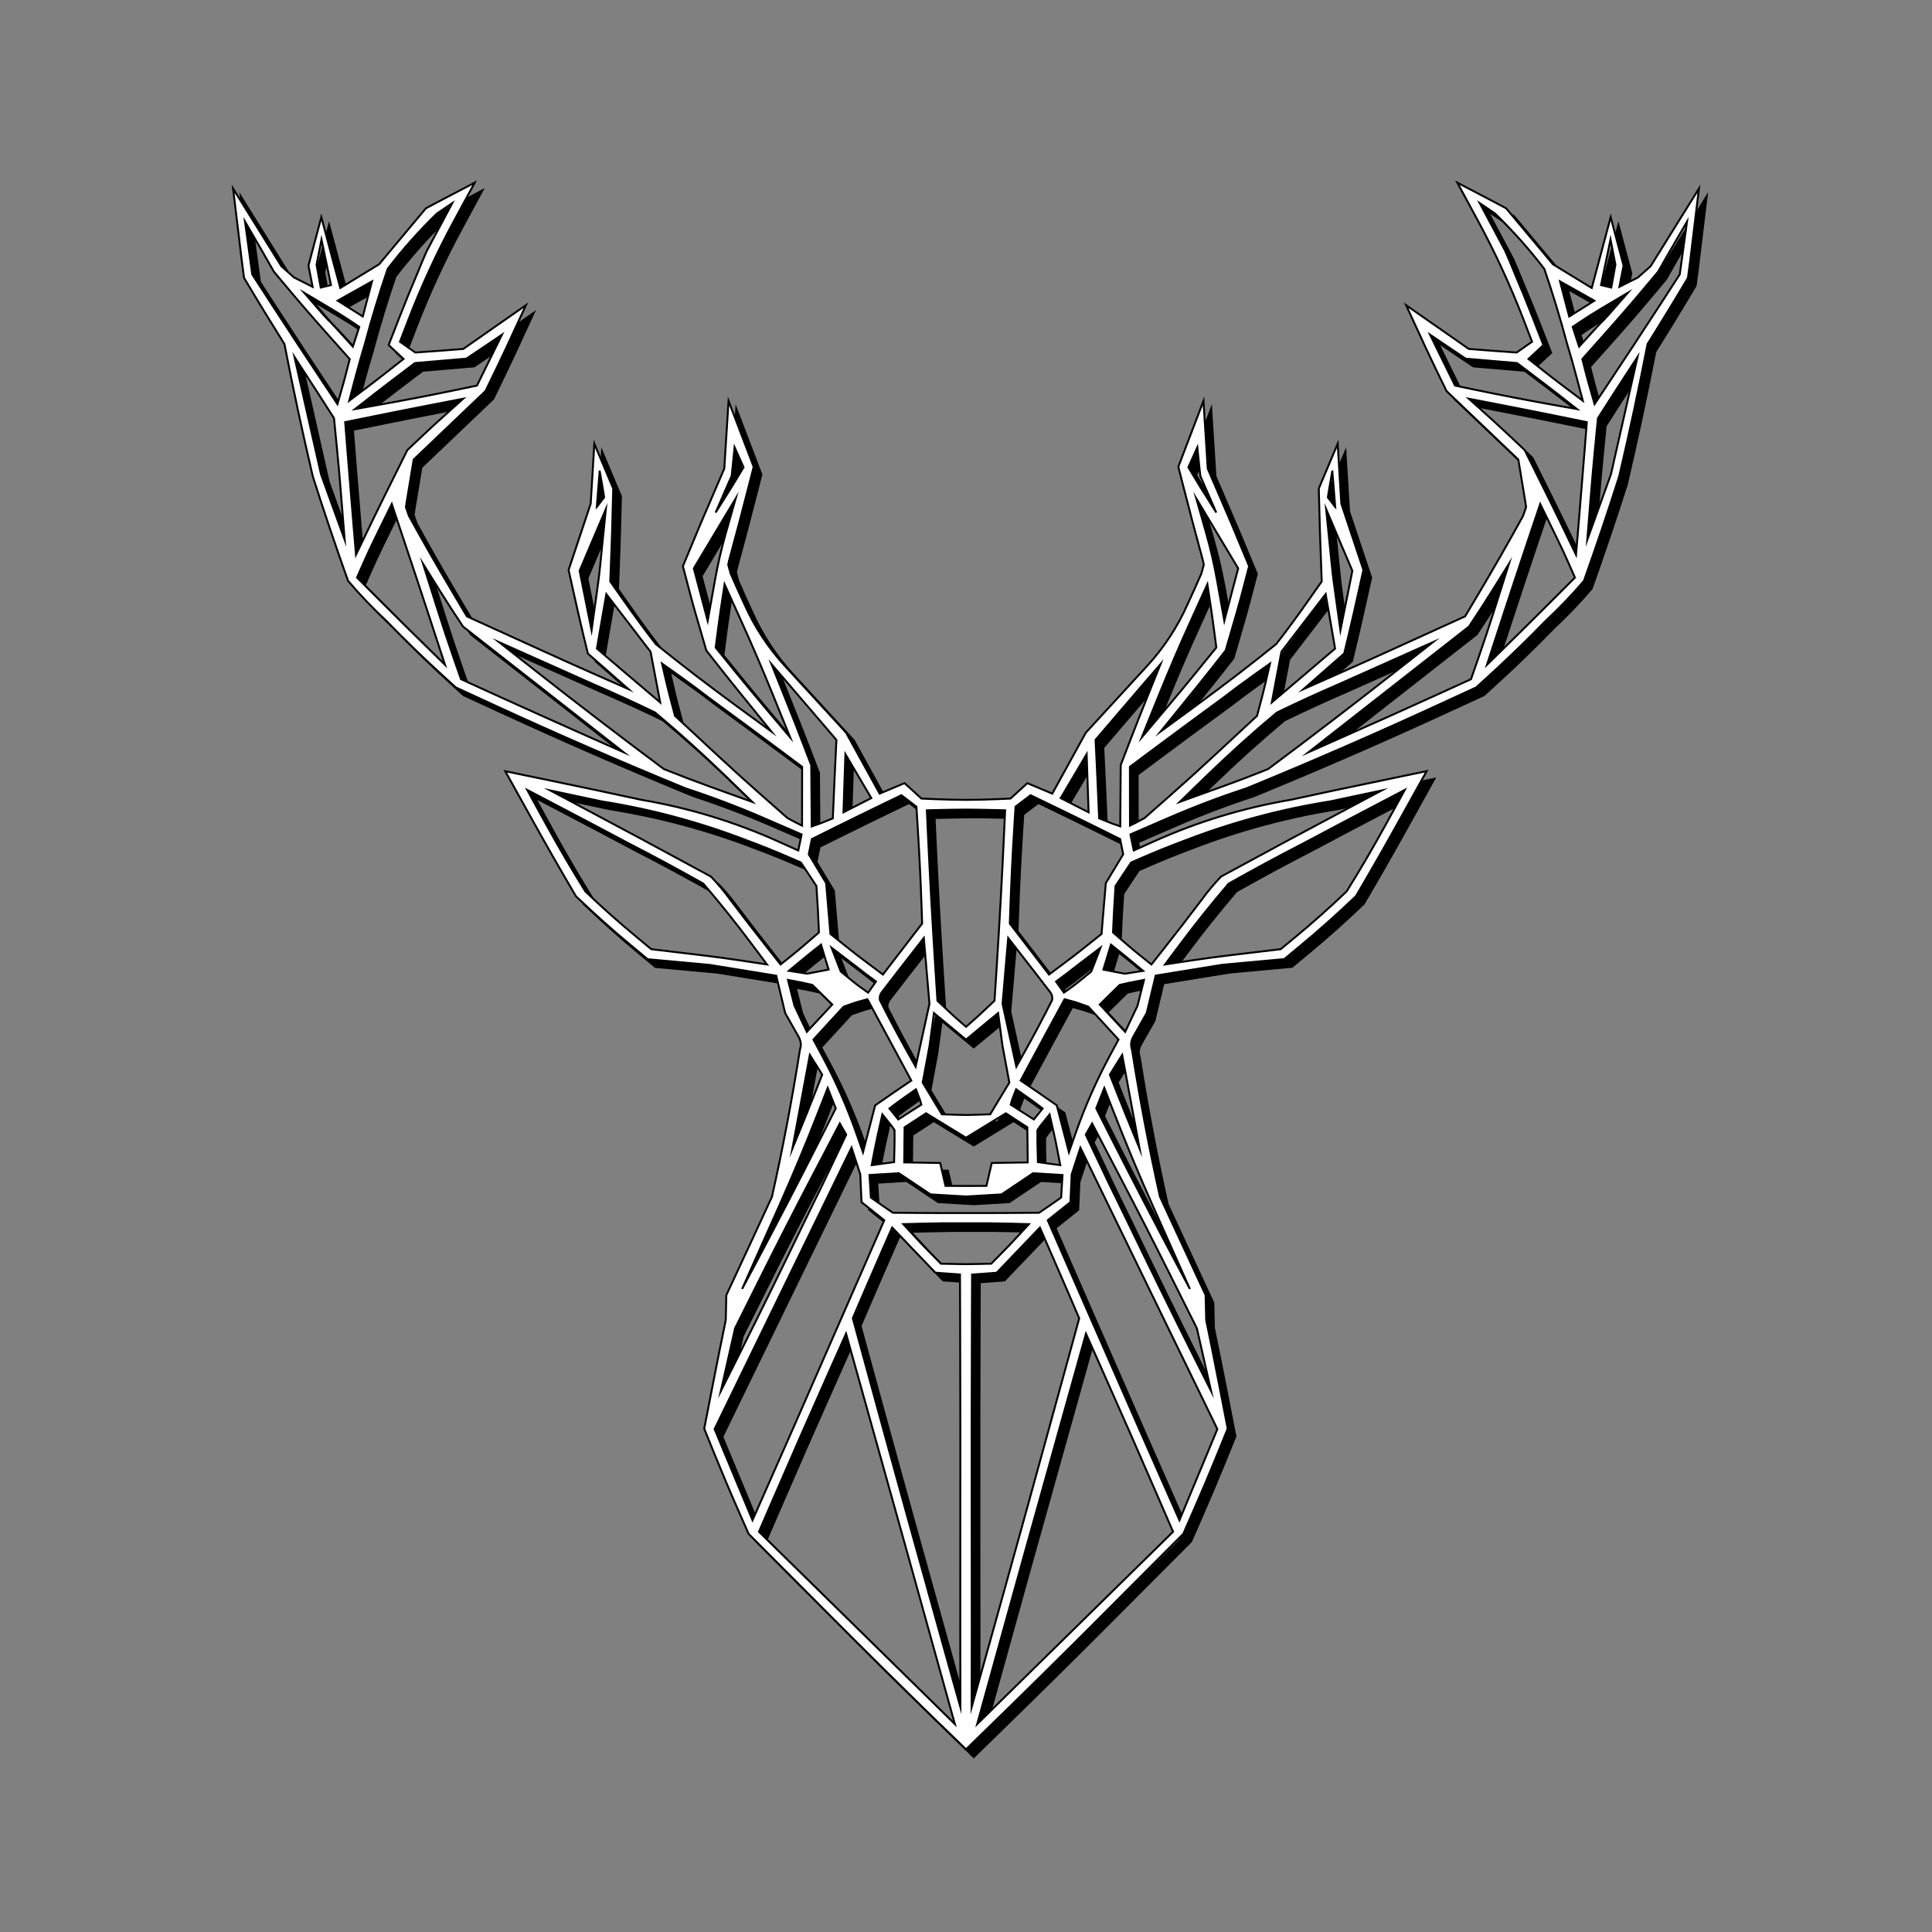
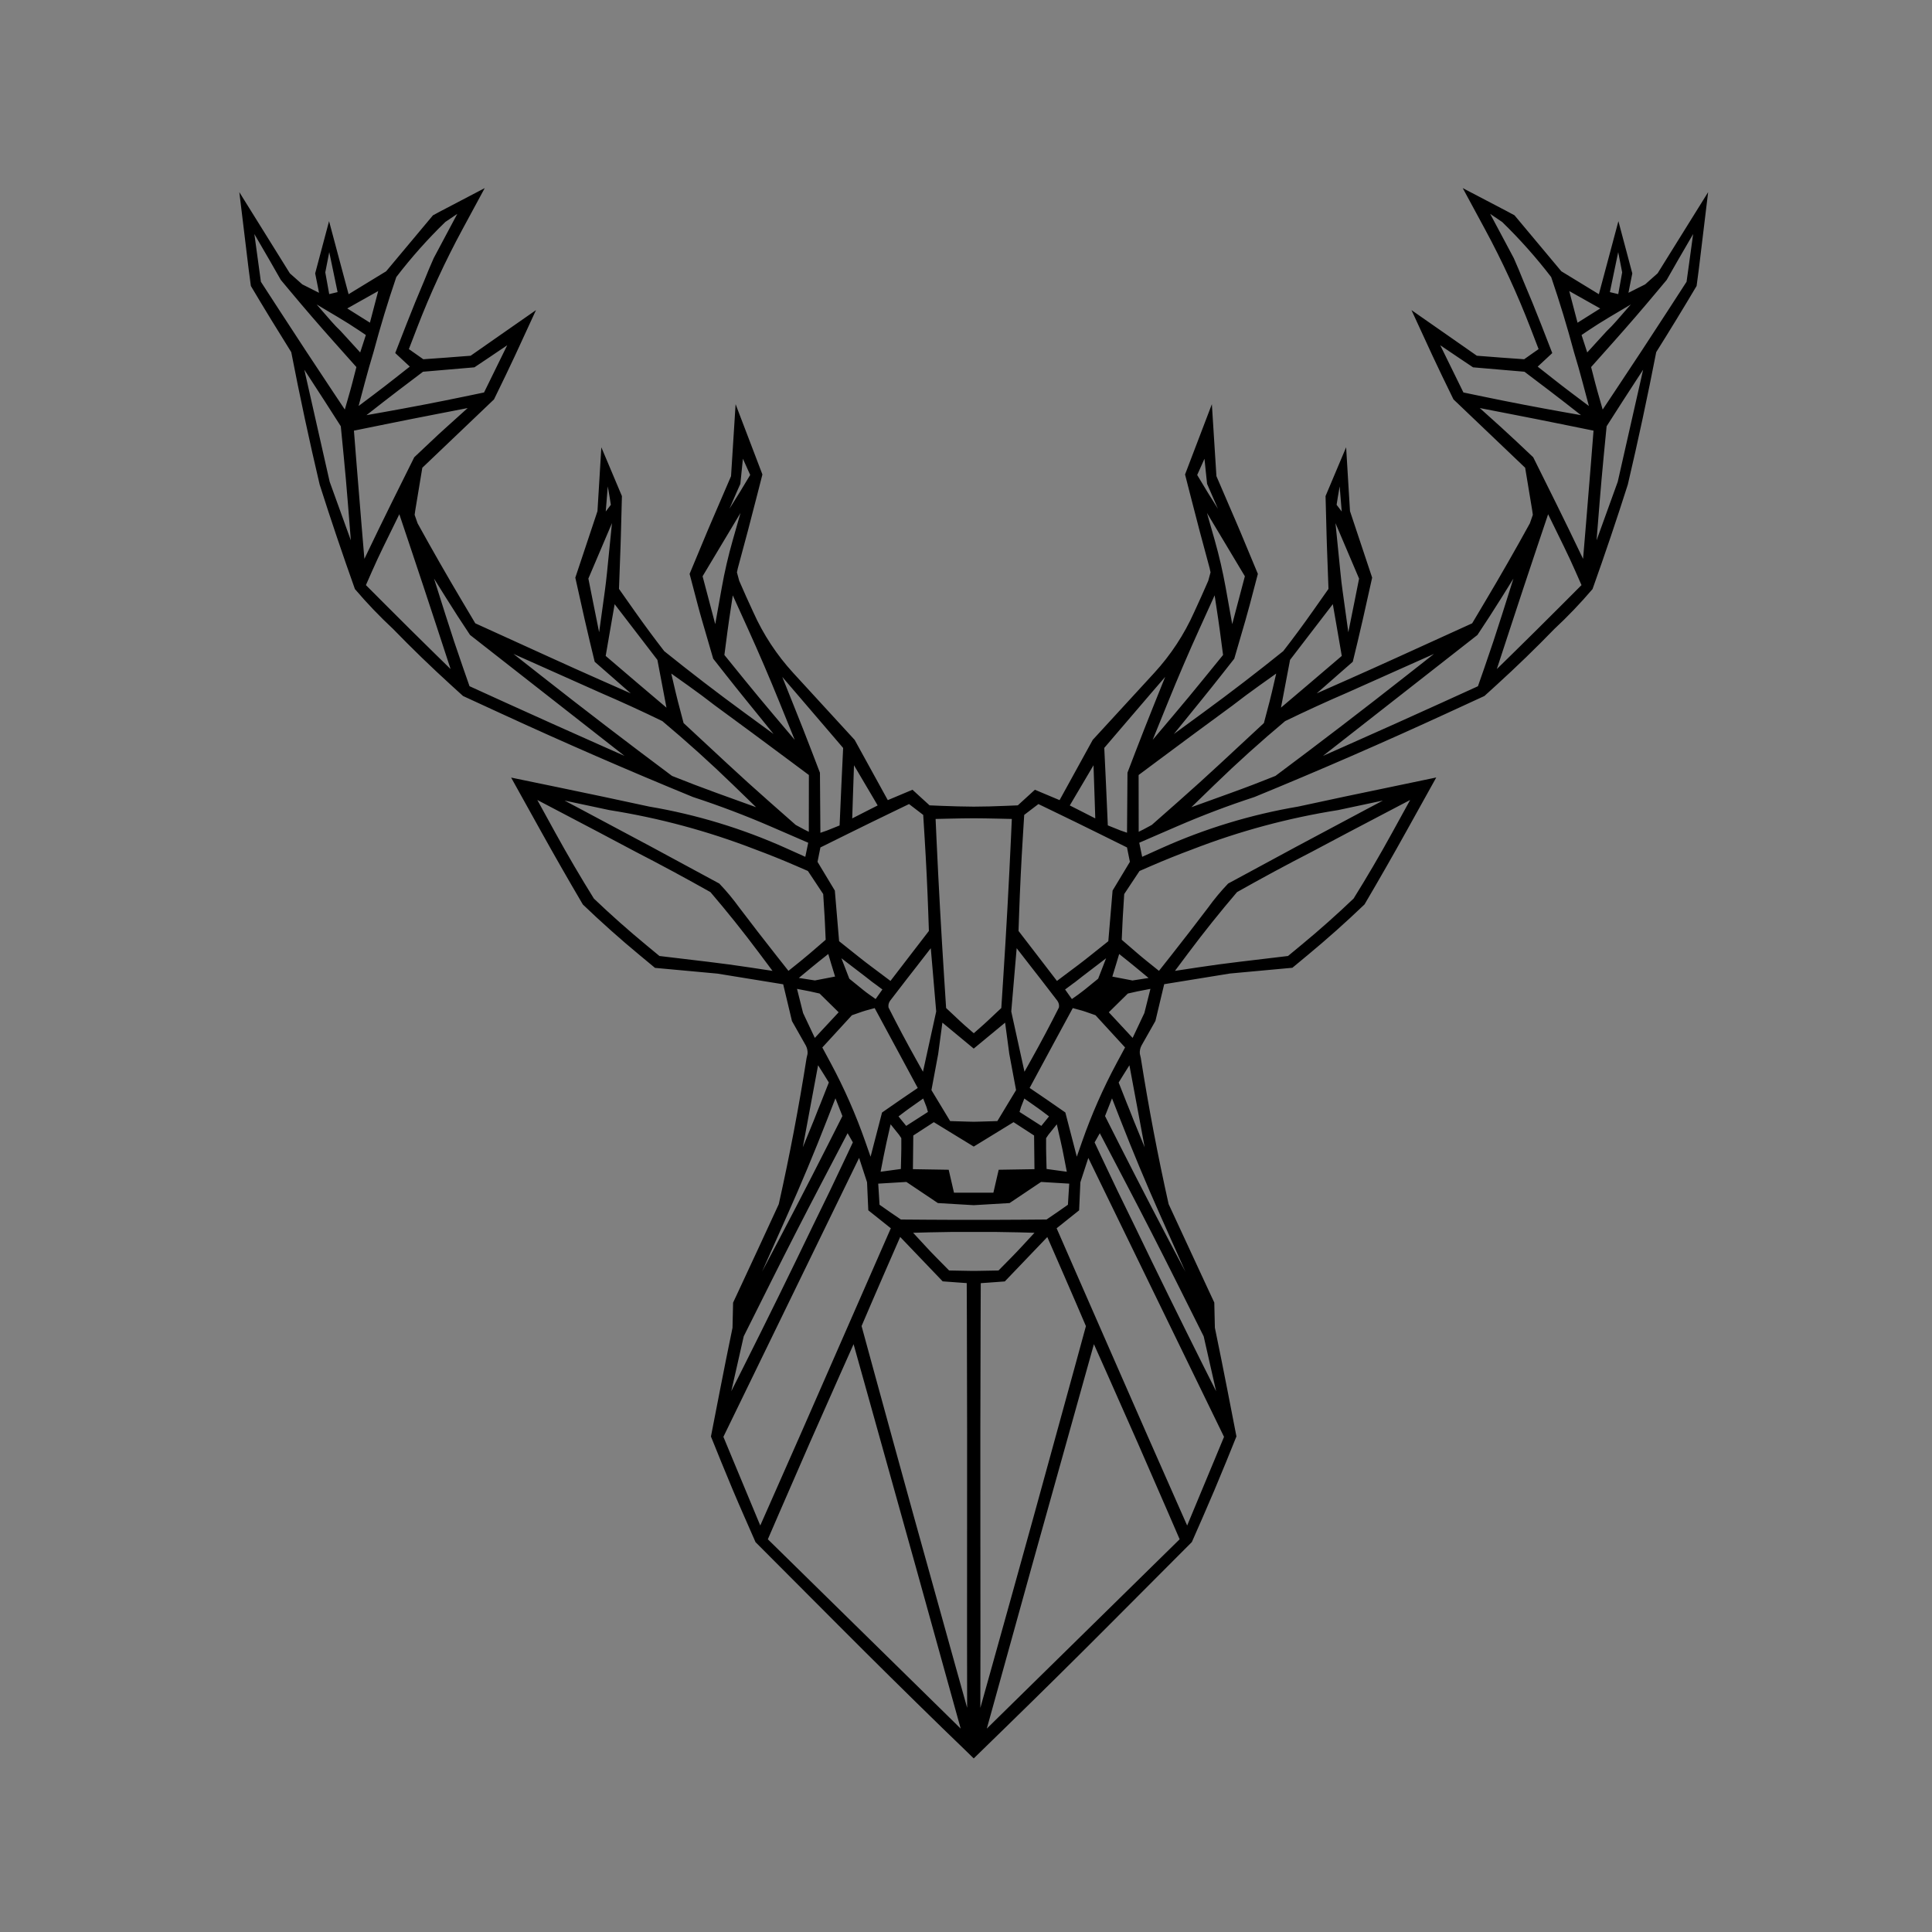
<svg xmlns="http://www.w3.org/2000/svg" version="1.1" id="Laag_1" x="0px" y="0px" viewBox="0 0 500 500" style="enable-background:new 0 0 500 500;" xml:space="preserve">
  <rect x="0" y="0" width="500" height="500" fill="#808080" stroke="none" />
  <style type="text/css">
	.st0{fill-rule:evenodd;clip-rule:evenodd;}
	.st1{fill:none;stroke:#000000;stroke-width:0.5;stroke-miterlimit:10;}
	.st2{fill-rule:evenodd;clip-rule:evenodd;fill:#FFFFFF;}
</style>
  <g>
    <g>
      <path class="st0" d="M248.94,451.75l3.06,2.98l4.38-4.27l3.51-3.42c9.02-8.79,17.98-17.64,26.87-26.56l21.48-21.54l2.74-6.24    c2.09-4.76,4.11-9.54,6.07-14.36l2.68-6.62l-2.3-11.81c-1.06-5.43-2.15-10.86-3.27-16.27l-0.15-6.48l-1.61-3.45    c-3.41-7.33-6.81-14.67-10.2-22.01c-2.8-12.53-5.2-25.14-7.2-37.82l-0.26-1.14c-0.07-0.77,0.08-1.54,0.44-2.23    c0.08-0.13,0.15-0.26,0.23-0.41l3.38-5.97l1.28-5.37l1.02-4.27l7.33-1.19l9.85-1.6l10-0.92l6.1-0.56l3.81-3.16    c5.08-4.2,10-8.59,14.76-13.15c3.73-6.34,7.38-12.72,10.95-19.15l7.33-13.19L360,203.91c-8.01,1.65-16,3.34-23.99,5.08    c-12.18,2.06-24.05,5.67-35.31,10.73l-5.29,2.38l-0.28-1.35l-0.58-2.8l9.83-4.26c6.6-2.86,13.33-5.42,20.17-7.65    c16.77-6.88,33.39-14.11,49.86-21.7l9.62-4.43l3.09-2.81c5.14-4.68,10.14-9.52,14.98-14.51c3.47-3.23,6.75-6.66,9.83-10.27    c3.19-8.95,6.23-17.95,9.11-27c2.67-11.38,5.12-22.81,7.35-34.28c3.55-5.66,7.04-11.37,10.45-17.12c0.21-1.44,0.4-2.88,0.57-4.32    l2.27-18.78l-5.53,8.88l-6.97,11.2l-1.4,1.24l-1.88,1.67l-1.85,0.93l-2.95,1.49l0.37-1.92l0.71-3.55l-1.46-5.49l-1.88-7.06    l-1.92,7.19l-2.98,11.13l-2.06-1.26l-7.98-4.87l-4.14-4.95l-7.97-9.53l-2.01-1.08l-10.62-5.56l5.38,9.95    c4.45,8.22,8.36,16.72,11.73,25.44l2.22,5.77l-2.35,1.65l-1.62,1.14l-6.32-0.45c-0.24-0.02-0.49-0.04-0.73-0.06l-5.35-0.41    l-7.63-5.33l-8.59-5.99l5.01,10.87c0.79,1.71,1.6,3.42,2.42,5.11l3.03,6.24l5.63,5.37l12.95,12.35l1.71,10.33    c0.05,0.28,0.09,0.57,0.14,0.85l0.16,1.15l-0.79,2.27c-3.72,6.78-7.56,13.49-11.52,20.14l-3.47,5.84l-19.25,8.76    c-4.3,1.96-8.61,3.89-12.93,5.81l-9.63,4.26l5.85-5.13c0.2-0.18,0.4-0.35,0.6-0.53l4.06-3.55l1.21-5c0.49-2.03,0.96-4.06,1.42-6.1    l2.35-10.52l-1.88-5.64l-3.84-11.53l-0.38-6.21l-0.56-9.29l-0.94,2.22l-3.95,9.37l0.27,10.28c0.02,0.85,0.05,1.69,0.08,2.54    l0.41,11.23l-4.07,5.78c-2.49,3.54-5.06,7.02-7.71,10.43c-6.77,5.45-13.67,10.75-20.69,15.88l-9.2,6.73l8.36-10.31    c1.77-2.18,3.51-4.37,5.25-6.57l3.2-4.07l2.83-9.72c0.4-1.39,0.79-2.78,1.16-4.18l2.08-7.91l-4.48-10.75    c-0.32-0.77-0.65-1.54-0.98-2.3l-5.25-12.2l-0.14-2.21l-0.97-15.31l-4.69,12.29l-1.81,4.75l1.25,4.89    c1.64,6.45,3.34,12.89,5.1,19.31l0.24,1.13l-0.61,2.25c-1.18,2.72-2.39,5.42-3.64,8.11c-2.59,5.81-6.1,11.15-10.39,15.82    L283,191.63l-7.81,14.2l-0.86,1.56l-3.07-1.29l-3.38-1.42l-2.09,1.91l-2.28,2.08l-3.32,0.14c-2.73,0.12-5.46,0.19-8.2,0.2    c-2.73-0.02-5.47-0.09-8.2-0.2l-3.32-0.14l-2.28-2.08l-2.09-1.91l-3.38,1.42l-3.07,1.29l-0.86-1.56l-7.81-14.2l-15.88-17.31    c-4.29-4.68-7.8-10.02-10.39-15.82c-1.25-2.69-2.47-5.39-3.64-8.11l-0.61-2.25l0.24-1.13c1.76-6.42,3.46-12.86,5.1-19.31    l1.25-4.89l-1.81-4.75l-4.69-12.29l-0.97,15.31l-0.14,2.21l-5.25,12.2c-0.33,0.77-0.66,1.53-0.98,2.3l-4.48,10.75l2.08,7.91    c0.37,1.4,0.75,2.79,1.16,4.18l2.83,9.72l3.2,4.07c1.73,2.2,3.48,4.39,5.25,6.57l8.36,10.31l-9.2-6.73    c-7.02-5.13-13.92-10.43-20.69-15.88c-2.65-3.42-5.22-6.9-7.71-10.43l-4.07-5.78l0.41-11.23c0.03-0.85,0.06-1.69,0.08-2.54    l0.27-10.28l-3.95-9.37l-0.94-2.22l-0.56,9.29l-0.38,6.21l-3.84,11.53l-1.88,5.64l2.35,10.52c0.46,2.04,0.93,4.07,1.42,6.1l1.21,5    l4.06,3.55c0.2,0.18,0.4,0.35,0.6,0.53l5.85,5.13l-9.63-4.26c-4.32-1.91-8.63-3.85-12.93-5.81l-19.25-8.76l-3.47-5.84    c-3.95-6.65-7.79-13.36-11.52-20.14l-0.79-2.27l0.16-1.15c0.05-0.28,0.09-0.57,0.14-0.85l1.71-10.33l12.95-12.35l5.63-5.37    l3.03-6.24c0.82-1.7,1.63-3.4,2.42-5.11l5.01-10.87l-8.59,5.99l-7.63,5.33l-5.35,0.41c-0.24,0.02-0.49,0.04-0.73,0.06l-6.32,0.45    l-1.62-1.14l-2.35-1.65l2.22-5.77c3.36-8.72,7.28-17.22,11.73-25.44l5.38-9.95l-10.62,5.56l-2.01,1.08l-7.97,9.53l-4.14,4.95    l-7.98,4.87l-2.06,1.26l-2.98-11.13l-1.92-7.19l-1.88,7.06l-1.46,5.49l0.71,3.55l0.37,1.92l-2.95-1.49l-1.85-0.93l-1.88-1.67    l-1.4-1.24l-6.97-11.2l-5.53-8.88l2.27,18.78c0.17,1.44,0.37,2.88,0.57,4.32c3.41,5.75,6.9,11.45,10.45,17.12    c2.22,11.47,4.67,22.9,7.35,34.28c2.88,9.05,5.92,18.05,9.11,27c3.08,3.61,6.36,7.04,9.83,10.27c4.84,4.99,9.84,9.83,14.98,14.51    l3.09,2.81l9.62,4.43c16.46,7.59,33.08,14.82,49.86,21.7c6.84,2.24,13.57,4.79,20.17,7.65l9.83,4.26l-0.58,2.8l-0.28,1.35    l-5.29-2.38c-11.26-5.06-23.13-8.67-35.31-10.73c-7.99-1.73-15.99-3.43-23.99-5.08l-11.24-2.32l7.33,13.19    c3.57,6.43,7.22,12.81,10.95,19.15c4.76,4.56,9.68,8.95,14.76,13.15l3.81,3.16l6.1,0.56l10,0.92l9.85,1.6l7.33,1.19l1.02,4.27    l1.28,5.37l3.38,5.97c0.08,0.15,0.16,0.28,0.23,0.41c0.35,0.69,0.5,1.46,0.44,2.23l-0.26,1.14c-2,12.68-4.4,25.29-7.2,37.82    c-3.38,7.34-6.78,14.68-10.2,22.01l-1.61,3.45l-0.15,6.48c-1.12,5.42-2.22,10.84-3.27,16.27l-2.3,11.81l2.68,6.62    c1.95,4.81,3.97,9.6,6.07,14.36l2.74,6.24l21.48,21.54c8.89,8.92,17.85,17.77,26.87,26.56L248.94,451.75z M252,271.05l2.25-1.86    l6.06-5.01l1.15,8.59c0.05,0.28,0.11,0.56,0.16,0.84l1.6,8.56l-1.1,1.82l-1.73,2.86l-2.13,3.53l-4.87,0.15    c-0.46,0.02-0.92,0.03-1.38,0.03c-0.46,0-0.92-0.02-1.39-0.03l-4.87-0.15l-2.13-3.53l-1.73-2.86l-1.1-1.82l1.6-8.56    c0.05-0.28,0.11-0.56,0.16-0.84l1.15-8.59l5.15,4.26L252,271.05z M249.47,294.89l2.53,1.55l3.38-2.07l5.25-3.22l1.68-1.03    l3.19,2.07l2.37,1.54l0.06,5.3l0.04,3.8l-0.77,0.01l-8.54,0.14l-0.78,3.37l-0.59,2.56l-4.79,0.01l-0.51,0l-0.51,0l-4.79-0.01    l-0.59-2.56l-0.78-3.37l-8.54-0.14l-0.77-0.01l0.04-3.8l0.06-5.3l2.37-1.54l3.19-2.07l1.68,1.03l5.54,3.39L249.47,294.89z     M252,311.65l8.97-0.53l0.22-0.01l5.44-3.65l2.73-1.83l2.31,0.14l5.31,0.32l-0.16,2.56l-0.2,3.27l-2.27,1.59    c-0.18,0.12-0.35,0.25-0.53,0.37l-2.9,1.98l-6.82,0.05c-3.95,0.03-7.9,0.04-11.85,0.03v0c-0.08,0-0.17,0-0.25,0    c-0.08,0-0.17,0-0.25,0v0c-3.95,0.01-7.9,0-11.85-0.03l-6.82-0.05l-2.9-1.98c-0.18-0.12-0.35-0.24-0.53-0.37l-2.27-1.59l-0.2-3.27    l-0.16-2.56l5.31-0.32l2.31-0.14l2.73,1.83l5.44,3.65l0.21,0.01L252,311.65z M251.75,318.58L251.75,318.58c0.08,0,0.17,0,0.25,0    c0.08,0,0.17,0,0.25,0v0c3.77-0.03,7.54,0,11.31,0.1l4.72,0.13l-3.69,3.99c-0.89,0.96-1.79,1.91-2.71,2.84l-3.36,3.41l-5.38,0.1    c-0.37,0.01-0.75,0.01-1.12,0.01c-0.37,0-0.75-0.01-1.12-0.01l-5.38-0.1l-3.36-3.41c-0.92-0.93-1.83-1.88-2.71-2.84l-3.69-3.99    l4.72-0.13C244.21,318.58,247.98,318.55,251.75,318.58z M252,211.52c2.04,0.01,4.08,0.04,6.11,0.09l4.01,0.09l-0.24,5.33    c-0.55,12.02-1.21,24.03-1.99,36.04l-0.51,7.92l-3.62,3.4c-0.35,0.33-0.71,0.66-1.07,0.98l-2.68,2.37l-2.54-2.22    c-0.42-0.37-0.83-0.74-1.24-1.13l-3.62-3.4l-0.51-7.92c-0.77-12.01-1.44-24.02-1.99-36.04l-0.24-5.33l4.01-0.09    C247.92,211.56,249.96,211.53,252,211.52z M266.78,405.34l13.33-47.69l2.94-10.51l3.82,8.56c5.26,11.78,10.45,23.6,15.57,35.44    l3.15,7.28l-46.66,45.81l-4.04,3.97l2.59-9.32L266.78,405.34z M253.47,398.51c-0.03-18.9-0.01-37.81,0.06-56.71l0.04-9.95    l1.7-0.12l1.41-0.1l3.25-0.24l6.74-7.04c0.14-0.15,0.28-0.29,0.42-0.44l4.03-4.21l4.43,10.15c1.04,2.38,2.07,4.76,3.1,7.15    l2.65,6.18l-2.93,10.73c-7.07,25.86-14.21,51.7-21.44,77.52l-3.47,12.4l0.03-19.81C253.49,415.51,253.49,407.01,253.47,398.51z     M273.15,317.8l3.07-2.45l2.81-2.24l0.32-7.18l1.8-5.52l0.46-1.4l4.47,9.19l20.72,42.58l10.25,21.07l-2.48,5.98    c-0.12,0.29-0.24,0.57-0.36,0.86l-6.97,16.75l-2.91-6.58c-5.32-12.01-10.6-24.03-15.86-36.06l-10.86-24.79L273.15,317.8z     M293.39,317.31c-2.93-5.92-5.79-11.88-8.6-17.86l-1.79-3.81l0.52-0.91l0.66-1.17l0.46-0.8l7.23,13.82    c4.31,8.23,8.54,16.51,12.7,24.82l7.18,14.36l1.14,5.03l2.54,11.21l-4.04-8.04C305.3,341.79,299.29,329.58,293.39,317.31z     M285.71,288.85l0.94-2.39l1.14-2.89l2.37,6.07c3.26,8.34,6.71,16.61,10.35,24.79l9.43,21.15l-3.49-6.56    c-5.79-10.9-11.47-21.85-17.05-32.86L285.71,288.85z M270.61,302.75l-0.1-3.78c-0.02-0.53-0.02-1.07-0.03-1.6l0-2.89l0.64-0.95    l2.51-3.12l1.16,5.12c0.28,1.23,0.54,2.46,0.77,3.69l0.84,4.32l-3.6-0.49L270.61,302.75z M277.51,260.6l2.53,0.69    c0.3,0.08,0.6,0.17,0.89,0.28l2.72,0.95l5.57,6.07l2.25,2.45l-2.24,4.16c-3.51,6.53-6.5,13.33-8.95,20.32l-1.64,4.69l-1.18-4.56    l-0.54-2.07l-1.43-5.52l-4.56-3.16c-0.59-0.41-1.18-0.81-1.77-1.21l-3.02-2.05l2.71-5.03l3.58-6.64L277.51,260.6z M296.93,299.27    l-3.83-9.37c-0.31-0.75-0.6-1.51-0.89-2.27c-0.29-0.7-0.57-1.39-0.85-2.1l-2.13-5.4l0.74-1.2c0.19-0.31,0.37-0.61,0.56-0.91    l1.89-3l1.64,8.8l0.7,3.75L296.93,299.27z M263.56,287.88l0.43-1.43l0.99-2.54l3.84,2.71c0.34,0.24,0.67,0.48,1,0.73l2.02,1.53    l-0.91,1.13l-1.38,1.7l-2.48-1.59L263.56,287.88z M269.59,253.32c1.43,1.83,2.84,3.67,4.25,5.52c0.42,0.57,0.59,1.28,0.45,1.98    c-2.31,4.59-4.72,9.13-7.23,13.61l-2.03,3.63l-3.57-16.27l0.93-10.9l0.53-6.15l4.09,5.27    C267.87,251.11,268.73,252.22,269.59,253.32z M291.76,256.9l2.53-0.57l3.78-0.73l-0.91,3.62l-0.76,3.03l-2.67,5.66l-0.54,1.14    l-2.15-2.32l-4.43-4.76l2.68-2.64L291.76,256.9z M284.41,253.44l-3.63,2.95c-0.5,0.4-1.01,0.79-1.53,1.16l-1.91,1.35l-0.95-1.34    l-1.09-1.54l2.33-1.73c0.13-0.1,0.27-0.2,0.41-0.29c0.66-0.52,1.32-1.04,1.98-1.55l6.79-5.19l-1.24,3.2L284.41,253.44z     M289.51,246.47l2.74,2.19c0.6,0.48,1.19,0.96,1.78,1.45l3.81,3.15l-2.38,0.37l-2.38,0.37l-4.57-0.88l-0.96-0.19l0.83-2.71    c0.1-0.32,0.19-0.64,0.29-0.95L289.51,246.47z M268.71,207.8l4.08,1.97c3.96,1.91,7.91,3.84,11.85,5.79l7.25,3.59l0.32,1.6    l0.47,2.34l-2.06,3.42l-2.44,4.05l-0.43,5.09l-0.68,8.06l-5.17,4.12c-0.92,0.74-1.86,1.46-2.8,2.17l-5.61,4.21l-5.74-7.47    l-4.41-5.73l0.16-4.65c0.23-6.59,0.55-13.18,0.96-19.77l0.36-5.82l1.58-1.21L268.71,207.8z M365.56,206.43l-5.04,9.17    c-3.18,5.79-6.52,11.5-10.02,17.11c-4.35,4.15-8.84,8.15-13.48,11.98l-3.58,2.96l-12.82,1.53c-3.51,0.42-7.01,0.89-10.5,1.42    l-6.61,1l3.86-5.16c4.03-5.39,8.24-10.64,12.61-15.76c6.42-3.62,12.9-7.12,19.46-10.49c6.26-3.34,12.54-6.65,18.83-9.94    L365.56,206.43z M308.55,219.56c12.18-4.72,24.83-8.12,37.73-10.16c0,0,1.4-0.3,3.13-0.67l10.17-2.16l-6.46,3.43    c-11.74,6.22-23.45,12.51-35.12,18.86c-1.85,1.94-3.57,4-5.14,6.18c-3.16,4.17-6.36,8.31-9.6,12.42l-3.28,4.15l-3.4-2.73    c-0.8-0.65-1.6-1.3-2.38-1.98l-4.15-3.58l0.2-4.48c0.02-0.52,0.05-1.03,0.08-1.55l0.37-5.99l1.96-2.96l2.08-3.13l2.99-1.3    C301.3,222.36,304.91,220.91,308.55,219.56z M302.34,173.88l-3.49,8.67c-1.65,4.1-3.26,8.21-4.85,12.34l-1.96,5.12l-0.05,6.62    l-0.07,9.23l-2.07-0.72l-3.39-1.36l-0.42-9.5c-0.06-1.3-0.12-2.61-0.18-3.91l-0.33-6.9l2.59-3.03l9.56-11.16L302.34,173.88z     M330.67,173.73l-1.23,5.31c-0.2,0.86-0.41,1.71-0.63,2.56l-1.49,5.66l-11.23,10.43c-3.64,3.38-7.32,6.71-11.04,9.99l-6.83,6.02    l-2.21,1.19l-1.57,0.78l-0.01-7.9l-0.01-7.32l5.11-3.81c6.41-4.78,12.84-9.53,19.29-14.25c2.28-1.77,4.59-3.49,6.94-5.16    L330.67,173.73z M276.51,208.55l1.91-3.24c0.41-0.69,0.89-1.51,1.35-2.28l3.45-5.85l0.33,9.74l0.17,5.3l-4.17-2.13L276.51,208.55z     M372.86,168.18l-8.69,6.83c-11.21,8.82-22.54,17.49-33.97,26.02c-3.83,1.54-7.69,3.02-11.58,4.42l-11.31,4.09l6.73-6.53    c5.93-5.76,12.07-11.29,18.41-16.6c5.32-2.58,10.7-5.05,16.13-7.39l17.67-7.89L372.86,168.18z M392.51,147.92l-3.54,11.2    c-1.45,4.6-2.97,9.17-4.56,13.73l-1.72,4.93l-9.49,4.32c-8.05,3.66-16.11,7.28-24.19,10.86l-8.38,3.72l8.57-6.71l32.97-25.81    c2.12-3.17,4.19-6.38,6.21-9.61L392.51,147.92z M316.79,169.58l-5.25,6.45c-2.46,3.03-4.95,6.03-7.47,9.01l-6.57,7.78l4.57-11.27    c2.57-6.34,5.27-12.64,8.1-18.87l4.3-9.48l1.07,7.12c0.15,1.02,0.3,2.04,0.43,3.06L316.79,169.58z M347.52,169.85l-7.74,6.6    c-0.18,0.16-0.37,0.31-0.55,0.47l-8.09,6.86l1.09-5.74l1.4-7.37l4.7-6.13l6.75-8.79l1.09,6.27L347.52,169.85z M400.61,132.43    l4.41,9.02c1.01,2.06,1.97,4.14,2.9,6.24l1.67,3.79l-5.44,5.45c-4.15,4.16-8.33,8.29-12.52,12.41l-4.81,4.71l3.82-11.67    c2.24-6.85,4.51-13.69,6.8-20.52L400.61,132.43z M322.44,149.1l-1.75,6.62l-1.84,6.96l-1.88-10.51c-0.75-4.16-1.7-8.29-2.86-12.36    l-2.51-8.81l3.69,6.16L322.44,149.1z M348.9,165.12l-1.67-12.05c-0.22-1.57-0.41-3.15-0.56-4.73l-1.46-14.56l2.2,5.18l4.58,10.76    l-1.19,5.96c-0.04,0.18-0.07,0.37-0.11,0.55L348.9,165.12z M382.13,105.19l8.56,1.66c4.54,0.88,9.08,1.78,13.61,2.7l8.37,1.7    l-0.7,8.84c-0.41,5.11-0.82,10.21-1.25,15.32l-0.85,10.16l-4.07-8.45c-1.05-2.18-2.11-4.35-3.19-6.51l-6.02-12.12l-4.27-4.03    c-1.31-1.23-2.63-2.45-3.96-3.66L382.13,105.19z M425.79,94.38l-5.39,23.79l-1.49,6.58l-5.18,14.33l-0.94,2.6l0.93-11.59    c0.33-4.07,0.69-8.13,1.08-12.19l0.75-7.67l3.17-4.95c0.33-0.51,0.65-1.02,0.98-1.53l3.38-5.21L425.79,94.38z M312.64,125.16    l0.81,1.87l3.32,7.62l-4.13-6.6c-0.13-0.21-0.26-0.42-0.39-0.63l-0.53-0.88l-2.17-3.6l1.01-2.25l1.31-2.92l0.41,4.03    L312.64,125.16z M372.1,88.62l5.24,3.54l3.97,2.66l2.56,0.22l10.75,0.92l6.57,4.98c1.28,0.97,2.55,1.95,3.82,2.94l5.09,3.98    l-4.98-0.88c-7.16-1.27-14.3-2.64-21.42-4.12l-5.14-1.07l-3.68-7.5L372.1,88.62z M436.72,73.01l-4.94,7.63    c-4.49,6.92-9.01,13.81-13.59,20.67l-3.51,5.27l-1.54-5.38c-0.19-0.66-0.37-1.33-0.54-2l-1.1-4.27l5.79-6.5    c3.9-4.38,7.74-8.82,11.5-13.33l2.34-2.8l2.97-5.2c0.37-0.62,0.73-1.25,1.09-1.87l3.41-5.88l-1.19,8.69L436.72,73.01z     M384.96,54.58l3.96,2.68c4.59,4.46,8.85,9.25,12.75,14.33c2.19,6.41,4.16,12.9,5.91,19.45c0.8,2.63,1.56,5.28,2.26,7.94    l1.79,6.73l-4.78-3.59c-1.73-1.3-3.45-2.62-5.15-3.97l-4.13-3.25l1.39-1.29l2.47-2.3l-2.82-7.25c-1.49-3.81-3.03-7.6-4.64-11.36    c-0.77-1.94-1.58-3.87-2.43-5.78l-2.2-4.13L384.96,54.58z M423.27,77.78l-4.83,5.53c-0.77,0.88-1.58,1.73-2.42,2.53    c-0.59,0.64-1.17,1.28-1.76,1.92l-3.59,3.94l-0.98-3.01l-0.68-2.09l1.87-1.26c1.78-1.19,3.59-2.34,5.43-3.43L423.27,77.78z     M405.73,74.82l5.37,3.02l3.52,1.98l-2.88,1.81l-3.63,2.28l-1.35-5.15L405.73,74.82z M347.55,133.19    c-0.01-0.01-0.03-0.03-0.05-0.05l-1.85-2.43l0.27-1.72l0.09-0.56c0.02-0.14,0.04-0.27,0.07-0.4c0.08-0.46,0.74-4.24,0.74-4.24    s0,0.01-0.01,0.23L347.55,133.19z M418.8,63.99l0.68,3.49l0.2,1.02l0.39,1.99l-0.97,5.37l-0.1,0.56l-2.47-0.59l-0.19-0.05    l0.52-2.49l0.85-4.09L418.8,63.99z M237.22,405.34l9.31,33.54l2.59,9.32l-4.04-3.97l-46.66-45.81l3.15-7.28    c5.12-11.85,10.31-23.66,15.57-35.44l3.82-8.56l2.94,10.51L237.22,405.34z M250.53,398.51c-0.02,8.5-0.02,16.99-0.01,25.49    l0.03,19.81l-3.47-12.4c-7.22-25.82-14.37-51.66-21.44-77.52l-2.93-10.73l2.65-6.18c1.02-2.39,2.06-4.77,3.1-7.15l4.43-10.15    l4.03,4.21c0.14,0.15,0.28,0.29,0.42,0.44l6.74,7.04l3.25,0.24l1.41,0.1l1.7,0.12l0.04,9.95    C250.54,360.7,250.56,379.61,250.53,398.51z M230.85,317.8l-4.47,10.2l-10.86,24.79c-5.25,12.03-10.54,24.06-15.86,36.06    l-2.91,6.58l-6.97-16.75c-0.12-0.29-0.24-0.57-0.36-0.86l-2.48-5.98l10.25-21.07l20.72-42.58l4.47-9.19l0.46,1.4l1.8,5.52    l0.32,7.18l2.81,2.24L230.85,317.8z M210.61,317.31c-5.9,12.26-11.9,24.48-18.01,36.64l-4.04,8.04l2.54-11.21l1.14-5.03    l7.18-14.36c4.16-8.31,8.39-16.58,12.7-24.82l7.23-13.82l0.46,0.8l0.67,1.17l0.52,0.91l-1.79,3.81    C216.4,305.44,213.53,311.39,210.61,317.31z M218.29,288.85l-3.69,7.3c-5.57,11.01-11.26,21.96-17.05,32.86l-3.49,6.56l9.43-21.15    c3.65-8.18,7.1-16.44,10.35-24.79l2.37-6.07l1.14,2.89L218.29,288.85z M233.39,302.75l-2.2,0.3l-3.6,0.49l0.84-4.32    c0.24-1.23,0.5-2.47,0.77-3.69l1.16-5.12l2.51,3.12l0.64,0.95l0,2.89c0,0.53-0.01,1.07-0.03,1.6L233.39,302.75z M226.49,260.6    l5.06,9.38l3.58,6.64l2.71,5.03l-3.02,2.05c-0.59,0.4-1.18,0.81-1.77,1.21l-4.56,3.16l-1.43,5.52l-0.54,2.07l-1.18,4.56    l-1.64-4.69c-2.45-7-5.44-13.8-8.95-20.32l-2.24-4.16l2.25-2.45l5.57-6.07l2.72-0.95c0.29-0.1,0.59-0.19,0.89-0.28L226.49,260.6z     M207.07,299.27l2.18-11.71l0.7-3.75l1.64-8.8l1.89,3c0.19,0.3,0.38,0.61,0.56,0.91l0.74,1.2l-2.13,5.4    c-0.28,0.7-0.56,1.4-0.85,2.1c-0.28,0.76-0.58,1.52-0.89,2.27L207.07,299.27z M240.44,287.88l-3.49,2.24l-2.48,1.59l-1.38-1.7    l-0.91-1.13l2.02-1.53c0.33-0.25,0.66-0.49,1-0.73l3.84-2.71l0.99,2.54L240.44,287.88z M234.41,253.32    c0.86-1.1,1.72-2.2,2.58-3.31l4.09-5.27l0.53,6.15l0.93,10.9l-3.57,16.27l-2.03-3.63c-2.51-4.48-4.92-9.02-7.23-13.61    c-0.13-0.69,0.03-1.41,0.45-1.98C231.56,256.99,232.98,255.15,234.41,253.32z M212.24,256.9l2.47,2.43l2.68,2.64l-4.43,4.76    l-2.15,2.32l-0.54-1.14l-2.67-5.66l-0.76-3.03l-0.91-3.62l3.78,0.73L212.24,256.9z M219.59,253.44l-1.15-2.98l-1.24-3.2l6.79,5.19    c0.67,0.51,1.33,1.03,1.98,1.55c0.14,0.1,0.27,0.19,0.41,0.29l2.33,1.73l-1.09,1.54l-0.95,1.34l-1.91-1.35    c-0.52-0.37-1.04-0.76-1.53-1.16L219.59,253.44z M214.49,246.47l0.83,2.79c0.09,0.32,0.19,0.64,0.29,0.95l0.83,2.71l-0.96,0.19    l-4.57,0.88l-2.38-0.37l-2.38-0.37l3.81-3.15c0.59-0.49,1.18-0.97,1.78-1.45L214.49,246.47z M235.29,207.8l2.3,1.76l1.58,1.21    l0.36,5.82c0.41,6.59,0.73,13.18,0.96,19.77l0.16,4.65l-4.41,5.73l-5.74,7.47l-5.61-4.21c-0.94-0.71-1.88-1.43-2.8-2.17    l-5.17-4.12l-0.68-8.06l-0.43-5.09l-2.44-4.05l-2.06-3.42l0.47-2.34l0.32-1.6l7.25-3.59c3.94-1.95,7.89-3.88,11.85-5.79    L235.29,207.8z M138.44,206.43l7.29,3.82c6.29,3.29,12.56,6.6,18.83,9.94c6.55,3.37,13.04,6.87,19.46,10.49    c4.38,5.11,8.58,10.37,12.61,15.76l3.86,5.16l-6.61-1c-3.49-0.53-6.99-1-10.5-1.42l-12.82-1.53l-3.58-2.96    c-4.63-3.83-9.13-7.82-13.48-11.98c-3.49-5.61-6.83-11.32-10.02-17.11L138.44,206.43z M195.45,219.56    c3.64,1.35,7.25,2.8,10.81,4.35l2.99,1.3l2.08,3.13l1.96,2.96l0.37,5.99c0.03,0.52,0.06,1.03,0.08,1.55l0.2,4.48l-4.15,3.58    c-0.78,0.67-1.57,1.33-2.38,1.98l-3.4,2.73l-3.28-4.15c-3.24-4.11-6.44-8.25-9.6-12.42c-1.57-2.17-3.28-4.24-5.14-6.18    c-11.67-6.35-23.38-12.64-35.12-18.86l-6.46-3.43l10.17,2.16c1.73,0.37,3.13,0.67,3.13,0.67    C170.62,211.44,183.27,214.85,195.45,219.56z M201.66,173.88l4.65,5.42l9.56,11.16l2.59,3.03l-0.33,6.9    c-0.06,1.3-0.12,2.61-0.18,3.91l-0.42,9.5l-3.39,1.36l-2.07,0.72l-0.07-9.23l-0.05-6.62l-1.96-5.12    c-1.58-4.13-3.2-8.24-4.85-12.34L201.66,173.88z M173.33,173.73l4.92,3.5c2.35,1.67,4.66,3.39,6.94,5.16    c6.45,4.72,12.88,9.47,19.29,14.25l5.11,3.81l-0.01,7.32l-0.01,7.9l-1.57-0.78l-2.21-1.19l-6.83-6.02    c-3.72-3.28-7.41-6.61-11.04-9.99l-11.23-10.43l-1.49-5.66c-0.22-0.85-0.44-1.71-0.63-2.56L173.33,173.73z M227.49,208.55    l-3.03,1.54l-4.17,2.13l0.17-5.3l0.33-9.74l3.45,5.85c0.46,0.78,0.94,1.59,1.35,2.28L227.49,208.55z M131.14,168.18l6.61,2.95    l17.67,7.89c5.43,2.34,10.81,4.8,16.13,7.39c6.34,5.31,12.48,10.84,18.41,16.6l6.73,6.53l-11.31-4.09    c-3.88-1.41-7.74-2.88-11.58-4.42c-11.43-8.53-22.76-17.2-33.97-26.02L131.14,168.18z M111.49,147.92l4.13,6.62    c2.02,3.24,4.09,6.44,6.21,9.61l32.97,25.81l8.57,6.71l-8.38-3.72c-8.08-3.58-16.14-7.21-24.19-10.86l-9.49-4.32l-1.72-4.93    c-1.59-4.55-3.11-9.13-4.56-13.73L111.49,147.92z M187.21,169.58l0.81-6.19c0.13-1.02,0.28-2.04,0.43-3.06l1.07-7.12l4.3,9.48    c2.83,6.24,5.53,12.53,8.1,18.87l4.57,11.27l-6.57-7.78c-2.52-2.98-5.01-5.99-7.47-9.01L187.21,169.58z M156.48,169.85l1.35-7.82    l1.09-6.27l6.75,8.79l4.7,6.13l1.4,7.37l1.09,5.74l-8.09-6.86c-0.18-0.16-0.37-0.31-0.55-0.47L156.48,169.85z M103.39,132.43    l3.16,9.43c2.29,6.83,4.56,13.67,6.8,20.52l3.82,11.67l-4.81-4.71c-4.2-4.11-8.37-8.25-12.52-12.41l-5.44-5.45l1.67-3.79    c0.93-2.1,1.89-4.18,2.9-6.24L103.39,132.43z M181.56,149.1l7.15-11.94l3.69-6.16l-2.51,8.81c-1.16,4.07-2.12,8.19-2.86,12.36    l-1.88,10.51l-1.84-6.96L181.56,149.1z M155.1,165.12l-1.79-8.9c-0.04-0.18-0.07-0.37-0.11-0.55l-1.19-5.96l4.58-10.76l2.2-5.18    l-1.46,14.56c-0.16,1.58-0.35,3.16-0.56,4.73L155.1,165.12z M121.87,105.19l-6.23,5.61c-1.34,1.2-2.66,2.42-3.96,3.66l-4.27,4.03    l-6.02,12.12c-1.07,2.16-2.14,4.33-3.19,6.51l-4.07,8.45l-0.85-10.16c-0.43-5.11-0.84-10.21-1.25-15.32l-0.7-8.84l8.37-1.7    c4.53-0.92,9.07-1.82,13.61-2.7L121.87,105.19z M78.21,94.38l2.7,4.16l3.38,5.21c0.33,0.51,0.66,1.02,0.98,1.53l3.17,4.95    l0.75,7.67c0.4,4.06,0.76,8.13,1.08,12.19l0.93,11.59l-0.94-2.6l-5.18-14.33l-1.49-6.58L78.21,94.38z M191.36,125.16l0.34-3.37    l0.41-4.03l1.31,2.92l1.01,2.25l-2.17,3.6l-0.53,0.88c-0.13,0.21-0.26,0.42-0.39,0.63l-4.13,6.6l3.32-7.62L191.36,125.16z     M131.9,88.62l-2.78,5.67l-3.68,7.5l-5.14,1.07c-7.12,1.48-14.26,2.85-21.42,4.12l-4.98,0.88l5.09-3.98    c1.26-0.99,2.54-1.97,3.82-2.94l6.57-4.98l10.75-0.92l2.56-0.22l3.97-2.66L131.9,88.62z M67.28,73.01l-0.68-4.97l-1.19-8.69    l3.41,5.88c0.36,0.63,0.73,1.25,1.09,1.87l2.97,5.2l2.34,2.8c3.76,4.51,7.59,8.95,11.5,13.33l5.79,6.5l-1.1,4.27    c-0.17,0.67-0.35,1.34-0.54,2l-1.54,5.38l-3.51-5.27c-4.57-6.86-9.1-13.75-13.59-20.67L67.28,73.01z M119.04,54.58l-4.37,8.2    l-2.2,4.13c-0.85,1.91-1.66,3.84-2.43,5.78c-1.61,3.76-3.15,7.55-4.64,11.36l-2.82,7.25l2.47,2.3l1.39,1.29l-4.13,3.25    c-1.7,1.34-3.42,2.66-5.15,3.97l-4.78,3.59l1.79-6.73c0.71-2.66,1.46-5.31,2.26-7.94c1.75-6.55,3.72-13.03,5.91-19.45    c3.89-5.08,8.15-9.87,12.75-14.33L119.04,54.58z M80.73,77.78l6.95,4.13c1.84,1.09,3.65,2.24,5.43,3.43l1.87,1.26l-0.68,2.09    l-0.98,3.01l-3.59-3.94c-0.58-0.64-1.17-1.28-1.76-1.92c-0.85-0.81-1.65-1.65-2.42-2.53L80.73,77.78z M98.27,74.82l-1.03,3.93    l-1.35,5.15l-3.63-2.28l-2.88-1.81l3.52-1.98L98.27,74.82z M156.45,133.19l0.74-9.17c-0.01-0.22-0.01-0.23-0.01-0.23    s0.66,3.79,0.74,4.24c0.02,0.13,0.05,0.27,0.07,0.4l0.09,0.56l0.27,1.72l-1.85,2.43C156.48,133.16,156.46,133.18,156.45,133.19z     M85.2,63.99l1.09,5.21l0.85,4.09l0.52,2.49l-0.19,0.05L85,76.42l-0.1-0.56l-0.97-5.37l0.39-1.99l0.2-1.02L85.2,63.99z" />
      <path class="st1" d="M248.94,451.75l3.06,2.98l4.38-4.27l3.51-3.42c9.02-8.79,17.98-17.64,26.87-26.56l21.48-21.54l2.74-6.24    c2.09-4.76,4.11-9.54,6.07-14.36l2.68-6.62l-2.3-11.81c-1.06-5.43-2.15-10.86-3.27-16.27l-0.15-6.48l-1.61-3.45    c-3.41-7.33-6.81-14.67-10.2-22.01c-2.8-12.53-5.2-25.14-7.2-37.82l-0.26-1.14c-0.07-0.77,0.08-1.54,0.44-2.23    c0.08-0.13,0.15-0.26,0.23-0.41l3.38-5.97l1.28-5.37l1.02-4.27l7.33-1.19l9.85-1.6l10-0.92l6.1-0.56l3.81-3.16    c5.08-4.2,10-8.59,14.76-13.15c3.73-6.34,7.38-12.72,10.95-19.15l7.33-13.19L360,203.91c-8.01,1.65-16,3.34-23.99,5.08    c-12.18,2.06-24.05,5.67-35.31,10.73l-5.29,2.38l-0.28-1.35l-0.58-2.8l9.83-4.26c6.6-2.86,13.33-5.42,20.17-7.65    c16.77-6.88,33.39-14.11,49.86-21.7l9.62-4.43l3.09-2.81c5.14-4.68,10.14-9.52,14.98-14.51c3.47-3.23,6.75-6.66,9.83-10.27    c3.19-8.95,6.23-17.95,9.11-27c2.67-11.38,5.12-22.81,7.35-34.28c3.55-5.66,7.04-11.37,10.45-17.12c0.21-1.44,0.4-2.88,0.57-4.32    l2.27-18.78l-5.53,8.88l-6.97,11.2l-1.4,1.24l-1.88,1.67l-1.85,0.93l-2.95,1.49l0.37-1.92l0.71-3.55l-1.46-5.49l-1.88-7.06    l-1.92,7.19l-2.98,11.13l-2.06-1.26l-7.98-4.87l-4.14-4.95l-7.97-9.53l-2.01-1.08l-10.62-5.56l5.38,9.95    c4.45,8.22,8.36,16.72,11.73,25.44l2.22,5.77l-2.35,1.65l-1.62,1.14l-6.32-0.45c-0.24-0.02-0.49-0.04-0.73-0.06l-5.35-0.41    l-7.63-5.33l-8.59-5.99l5.01,10.87c0.79,1.71,1.6,3.42,2.42,5.11l3.03,6.24l5.63,5.37l12.95,12.35l1.71,10.33    c0.05,0.28,0.09,0.57,0.14,0.85l0.16,1.15l-0.79,2.27c-3.72,6.78-7.56,13.49-11.52,20.14l-3.47,5.84l-19.25,8.76    c-4.3,1.96-8.61,3.89-12.93,5.81l-9.63,4.26l5.85-5.13c0.2-0.18,0.4-0.35,0.6-0.53l4.06-3.55l1.21-5c0.49-2.03,0.96-4.06,1.42-6.1    l2.35-10.52l-1.88-5.64l-3.84-11.53l-0.38-6.21l-0.56-9.29l-0.94,2.22l-3.95,9.37l0.27,10.28c0.02,0.85,0.05,1.69,0.08,2.54    l0.41,11.23l-4.07,5.78c-2.49,3.54-5.06,7.02-7.71,10.43c-6.77,5.45-13.67,10.75-20.69,15.88l-9.2,6.73l8.36-10.31    c1.77-2.18,3.51-4.37,5.25-6.57l3.2-4.07l2.83-9.72c0.4-1.39,0.79-2.78,1.16-4.18l2.08-7.91l-4.48-10.75    c-0.32-0.77-0.65-1.54-0.98-2.3l-5.25-12.2l-0.14-2.21l-0.97-15.31l-4.69,12.29l-1.81,4.75l1.25,4.89    c1.64,6.45,3.34,12.89,5.1,19.31l0.24,1.13l-0.61,2.25c-1.18,2.72-2.39,5.42-3.64,8.11c-2.59,5.81-6.1,11.15-10.39,15.82    L283,191.63l-7.81,14.2l-0.86,1.56l-3.07-1.29l-3.38-1.42l-2.09,1.91l-2.28,2.08l-3.32,0.14c-2.73,0.12-5.46,0.19-8.2,0.2    c-2.73-0.02-5.47-0.09-8.2-0.2l-3.32-0.14l-2.28-2.08l-2.09-1.91l-3.38,1.42l-3.07,1.29l-0.86-1.56l-7.81-14.2l-15.88-17.31    c-4.29-4.68-7.8-10.02-10.39-15.82c-1.25-2.69-2.47-5.39-3.64-8.11l-0.61-2.25l0.24-1.13c1.76-6.42,3.46-12.86,5.1-19.31    l1.25-4.89l-1.81-4.75l-4.69-12.29l-0.97,15.31l-0.14,2.21l-5.25,12.2c-0.33,0.77-0.66,1.53-0.98,2.3l-4.48,10.75l2.08,7.91    c0.37,1.4,0.75,2.79,1.16,4.18l2.83,9.72l3.2,4.07c1.73,2.2,3.48,4.39,5.25,6.57l8.36,10.31l-9.2-6.73    c-7.02-5.13-13.92-10.43-20.69-15.88c-2.65-3.42-5.22-6.9-7.71-10.43l-4.07-5.78l0.41-11.23c0.03-0.85,0.06-1.69,0.08-2.54    l0.27-10.28l-3.95-9.37l-0.94-2.22l-0.56,9.29l-0.38,6.21l-3.84,11.53l-1.88,5.64l2.35,10.52c0.46,2.04,0.93,4.07,1.42,6.1l1.21,5    l4.06,3.55c0.2,0.18,0.4,0.35,0.6,0.53l5.85,5.13l-9.63-4.26c-4.32-1.91-8.63-3.85-12.93-5.81l-19.25-8.76l-3.47-5.84    c-3.95-6.65-7.79-13.36-11.52-20.14l-0.79-2.27l0.16-1.15c0.05-0.28,0.09-0.57,0.14-0.85l1.71-10.33l12.95-12.35l5.63-5.37    l3.03-6.24c0.82-1.7,1.63-3.4,2.42-5.11l5.01-10.87l-8.59,5.99l-7.63,5.33l-5.35,0.41c-0.24,0.02-0.49,0.04-0.73,0.06l-6.32,0.45    l-1.62-1.14l-2.35-1.65l2.22-5.77c3.36-8.72,7.28-17.22,11.73-25.44l5.38-9.95l-10.62,5.56l-2.01,1.08l-7.97,9.53l-4.14,4.95    l-7.98,4.87l-2.06,1.26l-2.98-11.13l-1.92-7.19l-1.88,7.06l-1.46,5.49l0.71,3.55l0.37,1.92l-2.95-1.49l-1.85-0.93l-1.88-1.67    l-1.4-1.24l-6.97-11.2l-5.53-8.88l2.27,18.78c0.17,1.44,0.37,2.88,0.57,4.32c3.41,5.75,6.9,11.45,10.45,17.12    c2.22,11.47,4.67,22.9,7.35,34.28c2.88,9.05,5.92,18.05,9.11,27c3.08,3.61,6.36,7.04,9.83,10.27c4.84,4.99,9.84,9.83,14.98,14.51    l3.09,2.81l9.62,4.43c16.46,7.59,33.08,14.82,49.86,21.7c6.84,2.24,13.57,4.79,20.17,7.65l9.83,4.26l-0.58,2.8l-0.28,1.35    l-5.29-2.38c-11.26-5.06-23.13-8.67-35.31-10.73c-7.99-1.73-15.99-3.43-23.99-5.08l-11.24-2.32l7.33,13.19    c3.57,6.43,7.22,12.81,10.95,19.15c4.76,4.56,9.68,8.95,14.76,13.15l3.81,3.16l6.1,0.56l10,0.92l9.85,1.6l7.33,1.19l1.02,4.27    l1.28,5.37l3.38,5.97c0.08,0.15,0.16,0.28,0.23,0.41c0.35,0.69,0.5,1.46,0.44,2.23l-0.26,1.14c-2,12.68-4.4,25.29-7.2,37.82    c-3.38,7.34-6.78,14.68-10.2,22.01l-1.61,3.45l-0.15,6.48c-1.12,5.42-2.22,10.84-3.27,16.27l-2.3,11.81l2.68,6.62    c1.95,4.81,3.97,9.6,6.07,14.36l2.74,6.24l21.48,21.54c8.89,8.92,17.85,17.77,26.87,26.56L248.94,451.75z M252,271.05l2.25-1.86    l6.06-5.01l1.15,8.59c0.05,0.28,0.11,0.56,0.16,0.84l1.6,8.56l-1.1,1.82l-1.73,2.86l-2.13,3.53l-4.87,0.15    c-0.46,0.02-0.92,0.03-1.38,0.03c-0.46,0-0.92-0.02-1.39-0.03l-4.87-0.15l-2.13-3.53l-1.73-2.86l-1.1-1.82l1.6-8.56    c0.05-0.28,0.11-0.56,0.16-0.84l1.15-8.59l5.15,4.26L252,271.05z M249.47,294.89l2.53,1.55l3.38-2.07l5.25-3.22l1.68-1.03    l3.19,2.07l2.37,1.54l0.06,5.3l0.04,3.8l-0.77,0.01l-8.54,0.14l-0.78,3.37l-0.59,2.56l-4.79,0.01l-0.51,0l-0.51,0l-4.79-0.01    l-0.59-2.56l-0.78-3.37l-8.54-0.14l-0.77-0.01l0.04-3.8l0.06-5.3l2.37-1.54l3.19-2.07l1.68,1.03l5.54,3.39L249.47,294.89z     M252,311.65l8.97-0.53l0.22-0.01l5.44-3.65l2.73-1.83l2.31,0.14l5.31,0.32l-0.16,2.56l-0.2,3.27l-2.27,1.59    c-0.18,0.12-0.35,0.25-0.53,0.37l-2.9,1.98l-6.82,0.05c-3.95,0.03-7.9,0.04-11.85,0.03v0c-0.08,0-0.17,0-0.25,0    c-0.08,0-0.17,0-0.25,0v0c-3.95,0.01-7.9,0-11.85-0.03l-6.82-0.05l-2.9-1.98c-0.18-0.12-0.35-0.24-0.53-0.37l-2.27-1.59l-0.2-3.27    l-0.16-2.56l5.31-0.32l2.31-0.14l2.73,1.83l5.44,3.65l0.21,0.01L252,311.65z M251.75,318.58L251.75,318.58c0.08,0,0.17,0,0.25,0    c0.08,0,0.17,0,0.25,0v0c3.77-0.03,7.54,0,11.31,0.1l4.72,0.13l-3.69,3.99c-0.89,0.96-1.79,1.91-2.71,2.84l-3.36,3.41l-5.38,0.1    c-0.37,0.01-0.75,0.01-1.12,0.01c-0.37,0-0.75-0.01-1.12-0.01l-5.38-0.1l-3.36-3.41c-0.92-0.93-1.83-1.88-2.71-2.84l-3.69-3.99    l4.72-0.13C244.21,318.58,247.98,318.55,251.75,318.58z M252,211.52c2.04,0.01,4.08,0.04,6.11,0.09l4.01,0.09l-0.24,5.33    c-0.55,12.02-1.21,24.03-1.99,36.04l-0.51,7.92l-3.62,3.4c-0.35,0.33-0.71,0.66-1.07,0.98l-2.68,2.37l-2.54-2.22    c-0.42-0.37-0.83-0.74-1.24-1.13l-3.62-3.4l-0.51-7.92c-0.77-12.01-1.44-24.02-1.99-36.04l-0.24-5.33l4.01-0.09    C247.92,211.56,249.96,211.53,252,211.52z M266.78,405.34l13.33-47.69l2.94-10.51l3.82,8.56c5.26,11.78,10.45,23.6,15.57,35.44    l3.15,7.28l-46.66,45.81l-4.04,3.97l2.59-9.32L266.78,405.34z M253.47,398.51c-0.03-18.9-0.01-37.81,0.06-56.71l0.04-9.95    l1.7-0.12l1.41-0.1l3.25-0.24l6.74-7.04c0.14-0.15,0.28-0.29,0.42-0.44l4.03-4.21l4.43,10.15c1.04,2.38,2.07,4.76,3.1,7.15    l2.65,6.18l-2.93,10.73c-7.07,25.86-14.21,51.7-21.44,77.52l-3.47,12.4l0.03-19.81C253.49,415.51,253.49,407.01,253.47,398.51z     M273.15,317.8l3.07-2.45l2.81-2.24l0.32-7.18l1.8-5.52l0.46-1.4l4.47,9.19l20.72,42.58l10.25,21.07l-2.48,5.98    c-0.12,0.29-0.24,0.57-0.36,0.86l-6.97,16.75l-2.91-6.58c-5.32-12.01-10.6-24.03-15.86-36.06l-10.86-24.79L273.15,317.8z     M293.39,317.31c-2.93-5.92-5.79-11.88-8.6-17.86l-1.79-3.81l0.52-0.91l0.66-1.17l0.46-0.8l7.23,13.82    c4.31,8.23,8.54,16.51,12.7,24.82l7.18,14.36l1.14,5.03l2.54,11.21l-4.04-8.04C305.3,341.79,299.29,329.58,293.39,317.31z     M285.71,288.85l0.94-2.39l1.14-2.89l2.37,6.07c3.26,8.34,6.71,16.61,10.35,24.79l9.43,21.15l-3.49-6.56    c-5.79-10.9-11.47-21.85-17.05-32.86L285.71,288.85z M270.61,302.75l-0.1-3.78c-0.02-0.53-0.02-1.07-0.03-1.6l0-2.89l0.64-0.95    l2.51-3.12l1.16,5.12c0.28,1.23,0.54,2.46,0.77,3.69l0.84,4.32l-3.6-0.49L270.61,302.75z M277.51,260.6l2.53,0.69    c0.3,0.08,0.6,0.17,0.89,0.28l2.72,0.95l5.57,6.07l2.25,2.45l-2.24,4.16c-3.51,6.53-6.5,13.33-8.95,20.32l-1.64,4.69l-1.18-4.56    l-0.54-2.07l-1.43-5.52l-4.56-3.16c-0.59-0.41-1.18-0.81-1.77-1.21l-3.02-2.05l2.71-5.03l3.58-6.64L277.51,260.6z M296.93,299.27    l-3.83-9.37c-0.31-0.75-0.6-1.51-0.89-2.27c-0.29-0.7-0.57-1.39-0.85-2.1l-2.13-5.4l0.74-1.2c0.19-0.31,0.37-0.61,0.56-0.91    l1.89-3l1.64,8.8l0.7,3.75L296.93,299.27z M263.56,287.88l0.43-1.43l0.99-2.54l3.84,2.71c0.34,0.24,0.67,0.48,1,0.73l2.02,1.53    l-0.91,1.13l-1.38,1.7l-2.48-1.59L263.56,287.88z M269.59,253.32c1.43,1.83,2.84,3.67,4.25,5.52c0.42,0.57,0.59,1.28,0.45,1.98    c-2.31,4.59-4.72,9.13-7.23,13.61l-2.03,3.63l-3.57-16.27l0.93-10.9l0.53-6.15l4.09,5.27    C267.87,251.11,268.73,252.22,269.59,253.32z M291.76,256.9l2.53-0.57l3.78-0.73l-0.91,3.62l-0.76,3.03l-2.67,5.66l-0.54,1.14    l-2.15-2.32l-4.43-4.76l2.68-2.64L291.76,256.9z M284.41,253.44l-3.63,2.95c-0.5,0.4-1.01,0.79-1.53,1.16l-1.91,1.35l-0.95-1.34    l-1.09-1.54l2.33-1.73c0.13-0.1,0.27-0.2,0.41-0.29c0.66-0.52,1.32-1.04,1.98-1.55l6.79-5.19l-1.24,3.2L284.41,253.44z     M289.51,246.47l2.74,2.19c0.6,0.48,1.19,0.96,1.78,1.45l3.81,3.15l-2.38,0.37l-2.38,0.37l-4.57-0.88l-0.96-0.19l0.83-2.71    c0.1-0.32,0.19-0.64,0.29-0.95L289.51,246.47z M268.71,207.8l4.08,1.97c3.96,1.91,7.91,3.84,11.85,5.79l7.25,3.59l0.32,1.6    l0.47,2.34l-2.06,3.42l-2.44,4.05l-0.43,5.09l-0.68,8.06l-5.17,4.12c-0.92,0.74-1.86,1.46-2.8,2.17l-5.61,4.21l-5.74-7.47    l-4.41-5.73l0.16-4.65c0.23-6.59,0.55-13.18,0.96-19.77l0.36-5.82l1.58-1.21L268.71,207.8z M365.56,206.43l-5.04,9.17    c-3.18,5.79-6.52,11.5-10.02,17.11c-4.35,4.15-8.84,8.15-13.48,11.98l-3.58,2.96l-12.82,1.53c-3.51,0.42-7.01,0.89-10.5,1.42    l-6.61,1l3.86-5.16c4.03-5.39,8.24-10.64,12.61-15.76c6.42-3.62,12.9-7.12,19.46-10.49c6.26-3.34,12.54-6.65,18.83-9.94    L365.56,206.43z M308.55,219.56c12.18-4.72,24.83-8.12,37.73-10.16c0,0,1.4-0.3,3.13-0.67l10.17-2.16l-6.46,3.43    c-11.74,6.22-23.45,12.51-35.12,18.86c-1.85,1.94-3.57,4-5.14,6.18c-3.16,4.17-6.36,8.31-9.6,12.42l-3.28,4.15l-3.4-2.73    c-0.8-0.65-1.6-1.3-2.38-1.98l-4.15-3.58l0.2-4.48c0.02-0.52,0.05-1.03,0.08-1.55l0.37-5.99l1.96-2.96l2.08-3.13l2.99-1.3    C301.3,222.36,304.91,220.91,308.55,219.56z M302.34,173.88l-3.49,8.67c-1.65,4.1-3.26,8.21-4.85,12.34l-1.96,5.12l-0.05,6.62    l-0.07,9.23l-2.07-0.72l-3.39-1.36l-0.42-9.5c-0.06-1.3-0.12-2.61-0.18-3.91l-0.33-6.9l2.59-3.03l9.56-11.16L302.34,173.88z     M330.67,173.73l-1.23,5.31c-0.2,0.86-0.41,1.71-0.63,2.56l-1.49,5.66l-11.23,10.43c-3.64,3.38-7.32,6.71-11.04,9.99l-6.83,6.02    l-2.21,1.19l-1.57,0.78l-0.01-7.9l-0.01-7.32l5.11-3.81c6.41-4.78,12.84-9.53,19.29-14.25c2.28-1.77,4.59-3.49,6.94-5.16    L330.67,173.73z M276.51,208.55l1.91-3.24c0.41-0.69,0.89-1.51,1.35-2.28l3.45-5.85l0.33,9.74l0.17,5.3l-4.17-2.13L276.51,208.55z     M372.86,168.18l-8.69,6.83c-11.21,8.82-22.54,17.49-33.97,26.02c-3.83,1.54-7.69,3.02-11.58,4.42l-11.31,4.09l6.73-6.53    c5.93-5.76,12.07-11.29,18.41-16.6c5.32-2.58,10.7-5.05,16.13-7.39l17.67-7.89L372.86,168.18z M392.51,147.92l-3.54,11.2    c-1.45,4.6-2.97,9.17-4.56,13.73l-1.72,4.93l-9.49,4.32c-8.05,3.66-16.11,7.28-24.19,10.86l-8.38,3.72l8.57-6.71l32.97-25.81    c2.12-3.17,4.19-6.38,6.21-9.61L392.51,147.92z M316.79,169.58l-5.25,6.45c-2.46,3.03-4.95,6.03-7.47,9.01l-6.57,7.78l4.57-11.27    c2.57-6.34,5.27-12.64,8.1-18.87l4.3-9.48l1.07,7.12c0.15,1.02,0.3,2.04,0.43,3.06L316.79,169.58z M347.52,169.85l-7.74,6.6    c-0.18,0.16-0.37,0.31-0.55,0.47l-8.09,6.86l1.09-5.74l1.4-7.37l4.7-6.13l6.75-8.79l1.09,6.27L347.52,169.85z M400.61,132.43    l4.41,9.02c1.01,2.06,1.97,4.14,2.9,6.24l1.67,3.79l-5.44,5.45c-4.15,4.16-8.33,8.29-12.52,12.41l-4.81,4.71l3.82-11.67    c2.24-6.85,4.51-13.69,6.8-20.52L400.61,132.43z M322.44,149.1l-1.75,6.62l-1.84,6.96l-1.88-10.51c-0.75-4.16-1.7-8.29-2.86-12.36    l-2.51-8.81l3.69,6.16L322.44,149.1z M348.9,165.12l-1.67-12.05c-0.22-1.57-0.41-3.15-0.56-4.73l-1.46-14.56l2.2,5.18l4.58,10.76    l-1.19,5.96c-0.04,0.18-0.07,0.37-0.11,0.55L348.9,165.12z M382.13,105.19l8.56,1.66c4.54,0.88,9.08,1.78,13.61,2.7l8.37,1.7    l-0.7,8.84c-0.41,5.11-0.82,10.21-1.25,15.32l-0.85,10.16l-4.07-8.45c-1.05-2.18-2.11-4.35-3.19-6.51l-6.02-12.12l-4.27-4.03    c-1.31-1.23-2.63-2.45-3.96-3.66L382.13,105.19z M425.79,94.38l-5.39,23.79l-1.49,6.58l-5.18,14.33l-0.94,2.6l0.93-11.59    c0.33-4.07,0.69-8.13,1.08-12.19l0.75-7.67l3.17-4.95c0.33-0.51,0.65-1.02,0.98-1.53l3.38-5.21L425.79,94.38z M312.64,125.16    l0.81,1.87l3.32,7.62l-4.13-6.6c-0.13-0.21-0.26-0.42-0.39-0.63l-0.53-0.88l-2.17-3.6l1.01-2.25l1.31-2.92l0.41,4.03    L312.64,125.16z M372.1,88.62l5.24,3.54l3.97,2.66l2.56,0.22l10.75,0.92l6.57,4.98c1.28,0.97,2.55,1.95,3.82,2.94l5.09,3.98    l-4.98-0.88c-7.16-1.27-14.3-2.64-21.42-4.12l-5.14-1.07l-3.68-7.5L372.1,88.62z M436.72,73.01l-4.94,7.63    c-4.49,6.92-9.01,13.81-13.59,20.67l-3.51,5.27l-1.54-5.38c-0.19-0.66-0.37-1.33-0.54-2l-1.1-4.27l5.79-6.5    c3.9-4.38,7.74-8.82,11.5-13.33l2.34-2.8l2.97-5.2c0.37-0.62,0.73-1.25,1.09-1.87l3.41-5.88l-1.19,8.69L436.72,73.01z     M384.96,54.58l3.96,2.68c4.59,4.46,8.85,9.25,12.75,14.33c2.19,6.41,4.16,12.9,5.91,19.45c0.8,2.63,1.56,5.28,2.26,7.94    l1.79,6.73l-4.78-3.59c-1.73-1.3-3.45-2.62-5.15-3.97l-4.13-3.25l1.39-1.29l2.47-2.3l-2.82-7.25c-1.49-3.81-3.03-7.6-4.64-11.36    c-0.77-1.94-1.58-3.87-2.43-5.78l-2.2-4.13L384.96,54.58z M423.27,77.78l-4.83,5.53c-0.77,0.88-1.58,1.73-2.42,2.53    c-0.59,0.64-1.17,1.28-1.76,1.92l-3.59,3.94l-0.98-3.01l-0.68-2.09l1.87-1.26c1.78-1.19,3.59-2.34,5.43-3.43L423.27,77.78z     M405.73,74.82l5.37,3.02l3.52,1.98l-2.88,1.81l-3.63,2.28l-1.35-5.15L405.73,74.82z M347.55,133.19    c-0.01-0.01-0.03-0.03-0.05-0.05l-1.85-2.43l0.27-1.72l0.09-0.56c0.02-0.14,0.04-0.27,0.07-0.4c0.08-0.46,0.74-4.24,0.74-4.24    s0,0.01-0.01,0.23L347.55,133.19z M418.8,63.99l0.68,3.49l0.2,1.02l0.39,1.99l-0.97,5.37l-0.1,0.56l-2.47-0.59l-0.19-0.05    l0.52-2.49l0.85-4.09L418.8,63.99z M237.22,405.34l9.31,33.54l2.59,9.32l-4.04-3.97l-46.66-45.81l3.15-7.28    c5.12-11.85,10.31-23.66,15.57-35.44l3.82-8.56l2.94,10.51L237.22,405.34z M250.53,398.51c-0.02,8.5-0.02,16.99-0.01,25.49    l0.03,19.81l-3.47-12.4c-7.22-25.82-14.37-51.66-21.44-77.52l-2.93-10.73l2.65-6.18c1.02-2.39,2.06-4.77,3.1-7.15l4.43-10.15    l4.03,4.21c0.14,0.15,0.28,0.29,0.42,0.44l6.74,7.04l3.25,0.24l1.41,0.1l1.7,0.12l0.04,9.95    C250.54,360.7,250.56,379.61,250.53,398.51z M230.85,317.8l-4.47,10.2l-10.86,24.79c-5.25,12.03-10.54,24.06-15.86,36.06    l-2.91,6.58l-6.97-16.75c-0.12-0.29-0.24-0.57-0.36-0.86l-2.48-5.98l10.25-21.07l20.72-42.58l4.47-9.19l0.46,1.4l1.8,5.52    l0.32,7.18l2.81,2.24L230.85,317.8z M210.61,317.31c-5.9,12.26-11.9,24.48-18.01,36.64l-4.04,8.04l2.54-11.21l1.14-5.03    l7.18-14.36c4.16-8.31,8.39-16.58,12.7-24.82l7.23-13.82l0.46,0.8l0.67,1.17l0.52,0.91l-1.79,3.81    C216.4,305.44,213.53,311.39,210.61,317.31z M218.29,288.85l-3.69,7.3c-5.57,11.01-11.26,21.96-17.05,32.86l-3.49,6.56l9.43-21.15    c3.65-8.18,7.1-16.44,10.35-24.79l2.37-6.07l1.14,2.89L218.29,288.85z M233.39,302.75l-2.2,0.3l-3.6,0.49l0.84-4.32    c0.24-1.23,0.5-2.47,0.77-3.69l1.16-5.12l2.51,3.12l0.64,0.95l0,2.89c0,0.53-0.01,1.07-0.03,1.6L233.39,302.75z M226.49,260.6    l5.06,9.38l3.58,6.64l2.71,5.03l-3.02,2.05c-0.59,0.4-1.18,0.81-1.77,1.21l-4.56,3.16l-1.43,5.52l-0.54,2.07l-1.18,4.56    l-1.64-4.69c-2.45-7-5.44-13.8-8.95-20.32l-2.24-4.16l2.25-2.45l5.57-6.07l2.72-0.95c0.29-0.1,0.59-0.19,0.89-0.28L226.49,260.6z     M207.07,299.27l2.18-11.71l0.7-3.75l1.64-8.8l1.89,3c0.19,0.3,0.38,0.61,0.56,0.91l0.74,1.2l-2.13,5.4    c-0.28,0.7-0.56,1.4-0.85,2.1c-0.28,0.76-0.58,1.52-0.89,2.27L207.07,299.27z M240.44,287.88l-3.49,2.24l-2.48,1.59l-1.38-1.7    l-0.91-1.13l2.02-1.53c0.33-0.25,0.66-0.49,1-0.73l3.84-2.71l0.99,2.54L240.44,287.88z M234.41,253.32    c0.86-1.1,1.72-2.2,2.58-3.31l4.09-5.27l0.53,6.15l0.93,10.9l-3.57,16.27l-2.03-3.63c-2.51-4.48-4.92-9.02-7.23-13.61    c-0.13-0.69,0.03-1.41,0.45-1.98C231.56,256.99,232.98,255.15,234.41,253.32z M212.24,256.9l2.47,2.43l2.68,2.64l-4.43,4.76    l-2.15,2.32l-0.54-1.14l-2.67-5.66l-0.76-3.03l-0.91-3.62l3.78,0.73L212.24,256.9z M219.59,253.44l-1.15-2.98l-1.24-3.2l6.79,5.19    c0.67,0.51,1.33,1.03,1.98,1.55c0.14,0.1,0.27,0.19,0.41,0.29l2.33,1.73l-1.09,1.54l-0.95,1.34l-1.91-1.35    c-0.52-0.37-1.04-0.76-1.53-1.16L219.59,253.44z M214.49,246.47l0.83,2.79c0.09,0.32,0.19,0.64,0.29,0.95l0.83,2.71l-0.96,0.19    l-4.57,0.88l-2.38-0.37l-2.38-0.37l3.81-3.15c0.59-0.49,1.18-0.97,1.78-1.45L214.49,246.47z M235.29,207.8l2.3,1.76l1.58,1.21    l0.36,5.82c0.41,6.59,0.73,13.18,0.96,19.77l0.16,4.65l-4.41,5.73l-5.74,7.47l-5.61-4.21c-0.94-0.71-1.88-1.43-2.8-2.17    l-5.17-4.12l-0.68-8.06l-0.43-5.09l-2.44-4.05l-2.06-3.42l0.47-2.34l0.32-1.6l7.25-3.59c3.94-1.95,7.89-3.88,11.85-5.79    L235.29,207.8z M138.44,206.43l7.29,3.82c6.29,3.29,12.56,6.6,18.83,9.94c6.55,3.37,13.04,6.87,19.46,10.49    c4.38,5.11,8.58,10.37,12.61,15.76l3.86,5.16l-6.61-1c-3.49-0.53-6.99-1-10.5-1.42l-12.82-1.53l-3.58-2.96    c-4.63-3.83-9.13-7.82-13.48-11.98c-3.49-5.61-6.83-11.32-10.02-17.11L138.44,206.43z M195.45,219.56    c3.64,1.35,7.25,2.8,10.81,4.35l2.99,1.3l2.08,3.13l1.96,2.96l0.37,5.99c0.03,0.52,0.06,1.03,0.08,1.55l0.2,4.48l-4.15,3.58    c-0.78,0.67-1.57,1.33-2.38,1.98l-3.4,2.73l-3.28-4.15c-3.24-4.11-6.44-8.25-9.6-12.42c-1.57-2.17-3.28-4.24-5.14-6.18    c-11.67-6.35-23.38-12.64-35.12-18.86l-6.46-3.43l10.17,2.16c1.73,0.37,3.13,0.67,3.13,0.67    C170.62,211.44,183.27,214.85,195.45,219.56z M201.66,173.88l4.65,5.42l9.56,11.16l2.59,3.03l-0.33,6.9    c-0.06,1.3-0.12,2.61-0.18,3.91l-0.42,9.5l-3.39,1.36l-2.07,0.72l-0.07-9.23l-0.05-6.62l-1.96-5.12    c-1.58-4.13-3.2-8.24-4.85-12.34L201.66,173.88z M173.33,173.73l4.92,3.5c2.35,1.67,4.66,3.39,6.94,5.16    c6.45,4.72,12.88,9.47,19.29,14.25l5.11,3.81l-0.01,7.32l-0.01,7.9l-1.57-0.78l-2.21-1.19l-6.83-6.02    c-3.72-3.28-7.41-6.61-11.04-9.99l-11.23-10.43l-1.49-5.66c-0.22-0.85-0.44-1.71-0.63-2.56L173.33,173.73z M227.49,208.55    l-3.03,1.54l-4.17,2.13l0.17-5.3l0.33-9.74l3.45,5.85c0.46,0.78,0.94,1.59,1.35,2.28L227.49,208.55z M131.14,168.18l6.61,2.95    l17.67,7.89c5.43,2.34,10.81,4.8,16.13,7.39c6.34,5.31,12.48,10.84,18.41,16.6l6.73,6.53l-11.31-4.09    c-3.88-1.41-7.74-2.88-11.58-4.42c-11.43-8.53-22.76-17.2-33.97-26.02L131.14,168.18z M111.49,147.92l4.13,6.62    c2.02,3.24,4.09,6.44,6.21,9.61l32.97,25.81l8.57,6.71l-8.38-3.72c-8.08-3.58-16.14-7.21-24.19-10.86l-9.49-4.32l-1.72-4.93    c-1.59-4.55-3.11-9.13-4.56-13.73L111.49,147.92z M187.21,169.58l0.81-6.19c0.13-1.02,0.28-2.04,0.43-3.06l1.07-7.12l4.3,9.48    c2.83,6.24,5.53,12.53,8.1,18.87l4.57,11.27l-6.57-7.78c-2.52-2.98-5.01-5.99-7.47-9.01L187.21,169.58z M156.48,169.85l1.35-7.82    l1.09-6.27l6.75,8.79l4.7,6.13l1.4,7.37l1.09,5.74l-8.09-6.86c-0.18-0.16-0.37-0.31-0.55-0.47L156.48,169.85z M103.39,132.43    l3.16,9.43c2.29,6.83,4.56,13.67,6.8,20.52l3.82,11.67l-4.81-4.71c-4.2-4.11-8.37-8.25-12.52-12.41l-5.44-5.45l1.67-3.79    c0.93-2.1,1.89-4.18,2.9-6.24L103.39,132.43z M181.56,149.1l7.15-11.94l3.69-6.16l-2.51,8.81c-1.16,4.07-2.12,8.19-2.86,12.36    l-1.88,10.51l-1.84-6.96L181.56,149.1z M155.1,165.12l-1.79-8.9c-0.04-0.18-0.07-0.37-0.11-0.55l-1.19-5.96l4.58-10.76l2.2-5.18    l-1.46,14.56c-0.16,1.58-0.35,3.16-0.56,4.73L155.1,165.12z M121.87,105.19l-6.23,5.61c-1.34,1.2-2.66,2.42-3.96,3.66l-4.27,4.03    l-6.02,12.12c-1.07,2.16-2.14,4.33-3.19,6.51l-4.07,8.45l-0.85-10.16c-0.43-5.11-0.84-10.21-1.25-15.32l-0.7-8.84l8.37-1.7    c4.53-0.92,9.07-1.82,13.61-2.7L121.87,105.19z M78.21,94.38l2.7,4.16l3.38,5.21c0.33,0.51,0.66,1.02,0.98,1.53l3.17,4.95    l0.75,7.67c0.4,4.06,0.76,8.13,1.08,12.19l0.93,11.59l-0.94-2.6l-5.18-14.33l-1.49-6.58L78.21,94.38z M191.36,125.16l0.34-3.37    l0.41-4.03l1.31,2.92l1.01,2.25l-2.17,3.6l-0.53,0.88c-0.13,0.21-0.26,0.42-0.39,0.63l-4.13,6.6l3.32-7.62L191.36,125.16z     M131.9,88.62l-2.78,5.67l-3.68,7.5l-5.14,1.07c-7.12,1.48-14.26,2.85-21.42,4.12l-4.98,0.88l5.09-3.98    c1.26-0.99,2.54-1.97,3.82-2.94l6.57-4.98l10.75-0.92l2.56-0.22l3.97-2.66L131.9,88.62z M67.28,73.01l-0.68-4.97l-1.19-8.69    l3.41,5.88c0.36,0.63,0.73,1.25,1.09,1.87l2.97,5.2l2.34,2.8c3.76,4.51,7.59,8.95,11.5,13.33l5.79,6.5l-1.1,4.27    c-0.17,0.67-0.35,1.34-0.54,2l-1.54,5.38l-3.51-5.27c-4.57-6.86-9.1-13.75-13.59-20.67L67.28,73.01z M119.04,54.58l-4.37,8.2    l-2.2,4.13c-0.85,1.91-1.66,3.84-2.43,5.78c-1.61,3.76-3.15,7.55-4.64,11.36l-2.82,7.25l2.47,2.3l1.39,1.29l-4.13,3.25    c-1.7,1.34-3.42,2.66-5.15,3.97l-4.78,3.59l1.79-6.73c0.71-2.66,1.46-5.31,2.26-7.94c1.75-6.55,3.72-13.03,5.91-19.45    c3.89-5.08,8.15-9.87,12.75-14.33L119.04,54.58z M80.73,77.78l6.95,4.13c1.84,1.09,3.65,2.24,5.43,3.43l1.87,1.26l-0.68,2.09    l-0.98,3.01l-3.59-3.94c-0.58-0.64-1.17-1.28-1.76-1.92c-0.85-0.81-1.65-1.65-2.42-2.53L80.73,77.78z M98.27,74.82l-1.03,3.93    l-1.35,5.15l-3.63-2.28l-2.88-1.81l3.52-1.98L98.27,74.82z M156.45,133.19l0.74-9.17c-0.01-0.22-0.01-0.23-0.01-0.23    s0.66,3.79,0.74,4.24c0.02,0.13,0.05,0.27,0.07,0.4l0.09,0.56l0.27,1.72l-1.85,2.43C156.48,133.16,156.46,133.18,156.45,133.19z     M85.2,63.99l1.09,5.21l0.85,4.09l0.52,2.49l-0.19,0.05L85,76.42l-0.1-0.56l-0.97-5.37l0.39-1.99l0.2-1.02L85.2,63.99z" />
    </g>
    <g>
-       <path class="st2" d="M246.94,449.75l3.06,2.98l4.38-4.27l3.51-3.42c9.02-8.79,17.98-17.64,26.87-26.56l21.48-21.54l2.74-6.24    c2.09-4.76,4.11-9.54,6.07-14.36l2.68-6.62l-2.3-11.81c-1.06-5.43-2.15-10.86-3.27-16.27l-0.15-6.48l-1.61-3.45    c-3.41-7.33-6.81-14.67-10.2-22.01c-2.8-12.53-5.2-25.14-7.2-37.82l-0.26-1.14c-0.07-0.77,0.08-1.54,0.44-2.23    c0.08-0.13,0.15-0.26,0.23-0.41l3.38-5.97l1.28-5.37l1.02-4.27l7.33-1.19l9.85-1.6l10-0.92l6.1-0.56l3.81-3.16    c5.08-4.2,10-8.59,14.76-13.15c3.73-6.34,7.38-12.72,10.95-19.15l7.33-13.19L358,201.91c-8.01,1.65-16,3.34-23.99,5.08    c-12.18,2.06-24.05,5.67-35.31,10.73l-5.29,2.38l-0.28-1.35l-0.58-2.8l9.83-4.26c6.6-2.86,13.33-5.42,20.17-7.65    c16.77-6.88,33.39-14.11,49.86-21.7l9.62-4.43l3.09-2.81c5.14-4.68,10.14-9.52,14.98-14.51c3.47-3.23,6.75-6.66,9.83-10.27    c3.19-8.95,6.23-17.95,9.11-27c2.67-11.38,5.12-22.81,7.35-34.28c3.55-5.66,7.04-11.37,10.45-17.12c0.21-1.44,0.4-2.88,0.57-4.32    l2.27-18.78l-5.53,8.88l-6.97,11.2l-1.4,1.24l-1.88,1.67l-1.85,0.93l-2.95,1.49l0.37-1.92l0.71-3.55l-1.46-5.49l-1.88-7.06    l-1.92,7.19l-2.98,11.13l-2.06-1.26l-7.98-4.87l-4.14-4.95l-7.97-9.53l-2.01-1.08l-10.62-5.56l5.38,9.95    c4.45,8.22,8.36,16.72,11.73,25.44l2.22,5.77l-2.35,1.65l-1.62,1.14l-6.32-0.45c-0.24-0.02-0.49-0.04-0.73-0.06l-5.35-0.41    l-7.63-5.33l-8.59-5.99l5.01,10.87c0.79,1.71,1.6,3.42,2.42,5.11l3.03,6.24l5.63,5.37l12.95,12.35l1.71,10.33    c0.05,0.28,0.09,0.57,0.14,0.85l0.16,1.15l-0.79,2.27c-3.72,6.78-7.56,13.49-11.52,20.14l-3.47,5.84l-19.25,8.76    c-4.3,1.96-8.61,3.89-12.93,5.81l-9.63,4.26l5.85-5.13c0.2-0.18,0.4-0.35,0.6-0.53l4.06-3.55l1.21-5c0.49-2.03,0.96-4.06,1.42-6.1    l2.35-10.52l-1.88-5.64l-3.84-11.53l-0.38-6.21l-0.56-9.29l-0.94,2.22l-3.95,9.37l0.27,10.28c0.02,0.85,0.05,1.69,0.08,2.54    l0.41,11.23l-4.07,5.78c-2.49,3.54-5.06,7.02-7.71,10.43c-6.77,5.45-13.67,10.75-20.69,15.88l-9.2,6.73l8.36-10.31    c1.77-2.18,3.51-4.37,5.25-6.57l3.2-4.07l2.83-9.72c0.4-1.39,0.79-2.78,1.16-4.18l2.08-7.91l-4.48-10.75    c-0.32-0.77-0.65-1.54-0.98-2.3l-5.25-12.2l-0.14-2.21l-0.97-15.31l-4.69,12.29l-1.81,4.75l1.25,4.89    c1.64,6.45,3.34,12.89,5.1,19.31l0.24,1.13l-0.61,2.25c-1.18,2.72-2.39,5.42-3.64,8.11c-2.59,5.81-6.1,11.15-10.39,15.82    L281,189.63l-7.81,14.2l-0.86,1.56l-3.07-1.29l-3.38-1.42l-2.09,1.91l-2.28,2.08l-3.32,0.14c-2.73,0.12-5.46,0.19-8.2,0.2    c-2.73-0.02-5.47-0.09-8.2-0.2l-3.32-0.14l-2.28-2.08l-2.09-1.91l-3.38,1.42l-3.07,1.29l-0.86-1.56l-7.81-14.2l-15.88-17.31    c-4.29-4.68-7.8-10.02-10.39-15.82c-1.25-2.69-2.47-5.39-3.64-8.11l-0.61-2.25l0.24-1.13c1.76-6.42,3.46-12.86,5.1-19.31    l1.25-4.89l-1.81-4.75l-4.69-12.29l-0.97,15.31l-0.14,2.21l-5.25,12.2c-0.33,0.77-0.66,1.53-0.98,2.3l-4.48,10.75l2.08,7.91    c0.37,1.4,0.75,2.79,1.16,4.18l2.83,9.72l3.2,4.07c1.73,2.2,3.48,4.39,5.25,6.57l8.36,10.31l-9.2-6.73    c-7.02-5.13-13.92-10.43-20.69-15.88c-2.65-3.42-5.22-6.9-7.71-10.43l-4.07-5.78l0.41-11.23c0.03-0.85,0.06-1.69,0.08-2.54    l0.27-10.28l-3.95-9.37l-0.94-2.22l-0.56,9.29l-0.38,6.21l-3.84,11.53l-1.88,5.64l2.35,10.52c0.46,2.04,0.93,4.07,1.42,6.1l1.21,5    l4.06,3.55c0.2,0.18,0.4,0.35,0.6,0.53l5.85,5.13l-9.63-4.26c-4.32-1.91-8.63-3.85-12.93-5.81l-19.25-8.76l-3.47-5.84    c-3.95-6.65-7.79-13.36-11.52-20.14l-0.79-2.27l0.16-1.15c0.05-0.28,0.09-0.57,0.14-0.85l1.71-10.33l12.95-12.35l5.63-5.37    l3.03-6.24c0.82-1.7,1.63-3.4,2.42-5.11l5.01-10.87l-8.59,5.99l-7.63,5.33l-5.35,0.41c-0.24,0.02-0.49,0.04-0.73,0.06l-6.32,0.45    l-1.62-1.14l-2.35-1.65l2.22-5.77c3.36-8.72,7.28-17.22,11.73-25.44l5.38-9.95l-10.62,5.56l-2.01,1.08l-7.97,9.53l-4.14,4.95    l-7.98,4.87l-2.06,1.26l-2.98-11.13l-1.92-7.19l-1.88,7.06l-1.46,5.49l0.71,3.55l0.37,1.92l-2.95-1.49l-1.85-0.93l-1.88-1.67    l-1.4-1.24l-6.97-11.2l-5.53-8.88l2.27,18.78c0.17,1.44,0.37,2.88,0.57,4.32c3.41,5.75,6.9,11.45,10.45,17.12    c2.22,11.47,4.67,22.9,7.35,34.28c2.88,9.05,5.92,18.05,9.11,27c3.08,3.61,6.36,7.04,9.83,10.27c4.84,4.99,9.84,9.83,14.98,14.51    l3.09,2.81l9.62,4.43c16.46,7.59,33.08,14.82,49.86,21.7c6.84,2.24,13.57,4.79,20.17,7.65l9.83,4.26l-0.58,2.8l-0.28,1.35    l-5.29-2.38c-11.26-5.06-23.13-8.67-35.31-10.73c-7.99-1.73-15.99-3.43-23.99-5.08l-11.24-2.32l7.33,13.19    c3.57,6.43,7.22,12.81,10.95,19.15c4.76,4.56,9.68,8.95,14.76,13.15l3.81,3.16l6.1,0.56l10,0.92l9.85,1.6l7.33,1.19l1.02,4.27    l1.28,5.37l3.38,5.97c0.08,0.15,0.16,0.28,0.23,0.41c0.35,0.69,0.5,1.46,0.44,2.23l-0.26,1.14c-2,12.68-4.4,25.29-7.2,37.82    c-3.38,7.34-6.78,14.68-10.2,22.01l-1.61,3.45l-0.15,6.48c-1.12,5.42-2.22,10.84-3.27,16.27l-2.3,11.81l2.68,6.62    c1.95,4.81,3.97,9.6,6.07,14.36l2.74,6.24l21.48,21.54c8.89,8.92,17.85,17.77,26.87,26.56L246.94,449.75z M250,269.05l2.25-1.86    l6.06-5.01l1.15,8.59c0.05,0.28,0.11,0.56,0.16,0.84l1.6,8.56l-1.1,1.82l-1.73,2.86l-2.13,3.53l-4.87,0.15    c-0.46,0.02-0.92,0.03-1.38,0.03c-0.46,0-0.92-0.02-1.39-0.03l-4.87-0.15l-2.13-3.53l-1.73-2.86l-1.1-1.82l1.6-8.56    c0.05-0.28,0.11-0.56,0.16-0.84l1.15-8.59l5.15,4.26L250,269.05z M247.47,292.89l2.53,1.55l3.38-2.07l5.25-3.22l1.68-1.03    l3.19,2.07l2.37,1.54l0.06,5.3l0.04,3.8l-0.77,0.01l-8.54,0.14l-0.78,3.37l-0.59,2.56l-4.79,0.01l-0.51,0l-0.51,0l-4.79-0.01    l-0.59-2.56l-0.78-3.37l-8.54-0.14l-0.77-0.01l0.04-3.8l0.06-5.3l2.37-1.54l3.19-2.07l1.68,1.03l5.54,3.39L247.47,292.89z     M250,309.65l8.97-0.53l0.22-0.01l5.44-3.65l2.73-1.83l2.31,0.14l5.31,0.32l-0.16,2.56l-0.2,3.27l-2.27,1.59    c-0.18,0.12-0.35,0.25-0.53,0.37l-2.9,1.98l-6.82,0.05c-3.95,0.03-7.9,0.04-11.85,0.03v0c-0.08,0-0.17,0-0.25,0    c-0.08,0-0.17,0-0.25,0v0c-3.95,0.01-7.9,0-11.85-0.03l-6.82-0.05l-2.9-1.98c-0.18-0.12-0.35-0.24-0.53-0.37l-2.27-1.59l-0.2-3.27    l-0.16-2.56l5.31-0.32l2.31-0.14l2.73,1.83l5.44,3.65l0.21,0.01L250,309.65z M249.75,316.58L249.75,316.58c0.08,0,0.17,0,0.25,0    c0.08,0,0.17,0,0.25,0v0c3.77-0.03,7.54,0,11.31,0.1l4.72,0.13l-3.69,3.99c-0.89,0.96-1.79,1.91-2.71,2.84l-3.36,3.41l-5.38,0.1    c-0.37,0.01-0.75,0.01-1.12,0.01c-0.37,0-0.75-0.01-1.12-0.01l-5.38-0.1l-3.36-3.41c-0.92-0.93-1.83-1.88-2.71-2.84l-3.69-3.99    l4.72-0.13C242.21,316.58,245.98,316.55,249.75,316.58z M250,209.52c2.04,0.01,4.08,0.04,6.11,0.09l4.01,0.09l-0.24,5.33    c-0.55,12.02-1.21,24.03-1.99,36.04l-0.51,7.92l-3.62,3.4c-0.35,0.33-0.71,0.66-1.07,0.98l-2.68,2.37l-2.54-2.22    c-0.42-0.37-0.83-0.74-1.24-1.13l-3.62-3.4l-0.51-7.92c-0.77-12.01-1.44-24.02-1.99-36.04l-0.24-5.33l4.01-0.09    C245.92,209.56,247.96,209.53,250,209.52z M264.78,403.34l13.33-47.69l2.94-10.51l3.82,8.56c5.26,11.78,10.45,23.6,15.57,35.44    l3.15,7.28l-46.66,45.81l-4.04,3.97l2.59-9.32L264.78,403.34z M251.47,396.51c-0.03-18.9-0.01-37.81,0.06-56.71l0.04-9.95    l1.7-0.12l1.41-0.1l3.25-0.24l6.74-7.04c0.14-0.15,0.28-0.29,0.42-0.44l4.03-4.21l4.43,10.15c1.04,2.38,2.07,4.76,3.1,7.15    l2.65,6.18l-2.93,10.73c-7.07,25.86-14.21,51.7-21.44,77.52l-3.47,12.4l0.03-19.81C251.49,413.51,251.49,405.01,251.47,396.51z     M271.15,315.8l3.07-2.45l2.81-2.24l0.32-7.18l1.8-5.52l0.46-1.4l4.47,9.19l20.72,42.58l10.25,21.07l-2.48,5.98    c-0.12,0.29-0.24,0.57-0.36,0.86l-6.97,16.75l-2.91-6.58c-5.32-12.01-10.6-24.03-15.86-36.06l-10.86-24.79L271.15,315.8z     M291.39,315.31c-2.93-5.92-5.79-11.88-8.6-17.86l-1.79-3.81l0.52-0.91l0.66-1.17l0.46-0.8l7.23,13.82    c4.31,8.23,8.54,16.51,12.7,24.82l7.18,14.36l1.14,5.03l2.54,11.21l-4.04-8.04C303.3,339.79,297.29,327.58,291.39,315.31z     M283.71,286.85l0.94-2.39l1.14-2.89l2.37,6.07c3.26,8.34,6.71,16.61,10.35,24.79l9.43,21.15l-3.49-6.56    c-5.79-10.9-11.47-21.85-17.05-32.86L283.71,286.85z M268.61,300.75l-0.1-3.78c-0.02-0.53-0.02-1.07-0.03-1.6l0-2.89l0.64-0.95    l2.51-3.12l1.16,5.12c0.28,1.23,0.54,2.46,0.77,3.69l0.84,4.32l-3.6-0.49L268.61,300.75z M275.51,258.6l2.53,0.69    c0.3,0.08,0.6,0.17,0.89,0.28l2.72,0.95l5.57,6.07l2.25,2.45l-2.24,4.16c-3.51,6.53-6.5,13.33-8.95,20.32l-1.64,4.69l-1.18-4.56    l-0.54-2.07l-1.43-5.52l-4.56-3.16c-0.59-0.41-1.18-0.81-1.77-1.21l-3.02-2.05l2.71-5.03l3.58-6.64L275.51,258.6z M294.93,297.27    l-3.83-9.37c-0.31-0.75-0.6-1.51-0.89-2.27c-0.29-0.7-0.57-1.39-0.85-2.1l-2.13-5.4l0.74-1.2c0.19-0.31,0.37-0.61,0.56-0.91    l1.89-3l1.64,8.8l0.7,3.75L294.93,297.27z M261.56,285.88l0.43-1.43l0.99-2.54l3.84,2.71c0.34,0.24,0.67,0.48,1,0.73l2.02,1.53    l-0.91,1.13l-1.38,1.7l-2.48-1.59L261.56,285.88z M267.59,251.32c1.43,1.83,2.84,3.67,4.25,5.52c0.42,0.57,0.59,1.28,0.45,1.98    c-2.31,4.59-4.72,9.13-7.23,13.61l-2.03,3.63l-3.57-16.27l0.93-10.9l0.53-6.15l4.09,5.27    C265.87,249.11,266.73,250.22,267.59,251.32z M289.76,254.9l2.53-0.57l3.78-0.73l-0.91,3.62l-0.76,3.03l-2.67,5.66l-0.54,1.14    l-2.15-2.32l-4.43-4.76l2.68-2.64L289.76,254.9z M282.41,251.44l-3.63,2.95c-0.5,0.4-1.01,0.79-1.53,1.16l-1.91,1.35l-0.95-1.34    l-1.09-1.54l2.33-1.73c0.13-0.1,0.27-0.2,0.41-0.29c0.66-0.52,1.32-1.04,1.98-1.55l6.79-5.19l-1.24,3.2L282.41,251.44z     M287.51,244.47l2.74,2.19c0.6,0.48,1.19,0.96,1.78,1.45l3.81,3.15l-2.38,0.37l-2.38,0.37l-4.57-0.88l-0.96-0.19l0.83-2.71    c0.1-0.32,0.19-0.64,0.29-0.95L287.51,244.47z M266.71,205.8l4.08,1.97c3.96,1.91,7.91,3.84,11.85,5.79l7.25,3.59l0.32,1.6    l0.47,2.34l-2.06,3.42l-2.44,4.05l-0.43,5.09l-0.68,8.06l-5.17,4.12c-0.92,0.74-1.86,1.46-2.8,2.17l-5.61,4.21l-5.74-7.47    l-4.41-5.73l0.16-4.65c0.23-6.59,0.55-13.18,0.96-19.77l0.36-5.82l1.58-1.21L266.71,205.8z M363.56,204.43l-5.04,9.17    c-3.18,5.79-6.52,11.5-10.02,17.11c-4.35,4.15-8.84,8.15-13.48,11.98l-3.58,2.96l-12.82,1.53c-3.51,0.42-7.01,0.89-10.5,1.42    l-6.61,1l3.86-5.16c4.03-5.39,8.24-10.64,12.61-15.76c6.42-3.62,12.9-7.12,19.46-10.49c6.26-3.34,12.54-6.65,18.83-9.94    L363.56,204.43z M306.55,217.56c12.18-4.72,24.83-8.12,37.73-10.16c0,0,1.4-0.3,3.13-0.67l10.17-2.16l-6.46,3.43    c-11.74,6.22-23.45,12.51-35.12,18.86c-1.85,1.94-3.57,4-5.14,6.18c-3.16,4.17-6.36,8.31-9.6,12.42l-3.28,4.15l-3.4-2.73    c-0.8-0.65-1.6-1.3-2.38-1.98l-4.15-3.58l0.2-4.48c0.02-0.52,0.05-1.03,0.08-1.55l0.37-5.99l1.96-2.96l2.08-3.13l2.99-1.3    C299.3,220.36,302.91,218.91,306.55,217.56z M300.34,171.88l-3.49,8.67c-1.65,4.1-3.26,8.21-4.85,12.34l-1.96,5.12l-0.05,6.62    l-0.07,9.23l-2.07-0.72l-3.39-1.36l-0.42-9.5c-0.06-1.3-0.12-2.61-0.18-3.91l-0.33-6.9l2.59-3.03l9.56-11.16L300.34,171.88z     M328.67,171.73l-1.23,5.31c-0.2,0.86-0.41,1.71-0.63,2.56l-1.49,5.66l-11.23,10.43c-3.64,3.38-7.32,6.71-11.04,9.99l-6.83,6.02    l-2.21,1.19l-1.57,0.78l-0.01-7.9l-0.01-7.32l5.11-3.81c6.41-4.78,12.84-9.53,19.29-14.25c2.28-1.77,4.59-3.49,6.94-5.16    L328.67,171.73z M274.51,206.55l1.91-3.24c0.41-0.69,0.89-1.51,1.35-2.28l3.45-5.85l0.33,9.74l0.17,5.3l-4.17-2.13L274.51,206.55z     M370.86,166.18l-8.69,6.83c-11.21,8.82-22.54,17.49-33.97,26.02c-3.83,1.54-7.69,3.02-11.58,4.42l-11.31,4.09l6.73-6.53    c5.93-5.76,12.07-11.29,18.41-16.6c5.32-2.58,10.7-5.05,16.13-7.39l17.67-7.89L370.86,166.18z M390.51,145.92l-3.54,11.2    c-1.45,4.6-2.97,9.17-4.56,13.73l-1.72,4.93l-9.49,4.32c-8.05,3.66-16.11,7.28-24.19,10.86l-8.38,3.72l8.57-6.71l32.97-25.81    c2.12-3.17,4.19-6.38,6.21-9.61L390.51,145.92z M314.79,167.58l-5.25,6.45c-2.46,3.03-4.95,6.03-7.47,9.01l-6.57,7.78l4.57-11.27    c2.57-6.34,5.27-12.64,8.1-18.87l4.3-9.48l1.07,7.12c0.15,1.02,0.3,2.04,0.43,3.06L314.79,167.58z M345.52,167.85l-7.74,6.6    c-0.18,0.16-0.37,0.31-0.55,0.47l-8.09,6.86l1.09-5.74l1.4-7.37l4.7-6.13l6.75-8.79l1.09,6.27L345.52,167.85z M398.61,130.43    l4.41,9.02c1.01,2.06,1.97,4.14,2.9,6.24l1.67,3.79l-5.44,5.45c-4.15,4.16-8.33,8.29-12.52,12.41l-4.81,4.71l3.82-11.67    c2.24-6.85,4.51-13.69,6.8-20.52L398.61,130.43z M320.44,147.1l-1.75,6.62l-1.84,6.96l-1.88-10.51c-0.75-4.16-1.7-8.29-2.86-12.36    l-2.51-8.81l3.69,6.16L320.44,147.1z M346.9,163.12l-1.67-12.05c-0.22-1.57-0.41-3.15-0.56-4.73l-1.46-14.56l2.2,5.18l4.58,10.76    l-1.19,5.96c-0.04,0.18-0.07,0.37-0.11,0.55L346.9,163.12z M380.13,103.19l8.56,1.66c4.54,0.88,9.08,1.78,13.61,2.7l8.37,1.7    l-0.7,8.84c-0.41,5.11-0.82,10.21-1.25,15.32l-0.85,10.16l-4.07-8.45c-1.05-2.18-2.11-4.35-3.19-6.51l-6.02-12.12l-4.27-4.03    c-1.31-1.23-2.63-2.45-3.96-3.66L380.13,103.19z M423.79,92.38l-5.39,23.79l-1.49,6.58l-5.18,14.33l-0.94,2.6l0.93-11.59    c0.33-4.07,0.69-8.13,1.08-12.19l0.75-7.67l3.17-4.95c0.33-0.51,0.65-1.02,0.98-1.53l3.38-5.21L423.79,92.38z M310.64,123.16    l0.81,1.87l3.32,7.62l-4.13-6.6c-0.13-0.21-0.26-0.42-0.39-0.63l-0.53-0.88l-2.17-3.6l1.01-2.25l1.31-2.92l0.41,4.03    L310.64,123.16z M370.1,86.62l5.24,3.54l3.97,2.66l2.56,0.22l10.75,0.92l6.57,4.98c1.28,0.97,2.55,1.95,3.82,2.94l5.09,3.98    l-4.98-0.88c-7.16-1.27-14.3-2.64-21.42-4.12l-5.14-1.07l-3.68-7.5L370.1,86.62z M434.72,71.01l-4.94,7.63    c-4.49,6.92-9.01,13.81-13.59,20.67l-3.51,5.27l-1.54-5.38c-0.19-0.66-0.37-1.33-0.54-2l-1.1-4.27l5.79-6.5    c3.9-4.38,7.74-8.82,11.5-13.33l2.34-2.8l2.97-5.2c0.37-0.62,0.73-1.25,1.09-1.87l3.41-5.88l-1.19,8.69L434.72,71.01z     M382.96,52.58l3.96,2.68c4.59,4.46,8.85,9.25,12.75,14.33c2.19,6.41,4.16,12.9,5.91,19.45c0.8,2.63,1.56,5.28,2.26,7.94    l1.79,6.73l-4.78-3.59c-1.73-1.3-3.45-2.62-5.15-3.97l-4.13-3.25l1.39-1.29l2.47-2.3l-2.82-7.25c-1.49-3.81-3.03-7.6-4.64-11.36    c-0.77-1.94-1.58-3.87-2.43-5.78l-2.2-4.13L382.96,52.58z M421.27,75.78l-4.83,5.53c-0.77,0.88-1.58,1.73-2.42,2.53    c-0.59,0.64-1.17,1.28-1.76,1.92l-3.59,3.94l-0.98-3.01l-0.68-2.09l1.87-1.26c1.78-1.19,3.59-2.34,5.43-3.43L421.27,75.78z     M403.73,72.82l5.37,3.02l3.52,1.98l-2.88,1.81l-3.63,2.28l-1.35-5.15L403.73,72.82z M345.55,131.19    c-0.01-0.01-0.03-0.03-0.05-0.05l-1.85-2.43l0.27-1.72l0.09-0.56c0.02-0.14,0.04-0.27,0.07-0.4c0.08-0.46,0.74-4.24,0.74-4.24    s0,0.01-0.01,0.23L345.55,131.19z M416.8,61.99l0.68,3.49l0.2,1.02l0.39,1.99l-0.97,5.37l-0.1,0.56l-2.47-0.59l-0.19-0.05    l0.52-2.49l0.85-4.09L416.8,61.99z M235.22,403.34l9.31,33.54l2.59,9.32l-4.04-3.97l-46.66-45.81l3.15-7.28    c5.12-11.85,10.31-23.66,15.57-35.44l3.82-8.56l2.94,10.51L235.22,403.34z M248.53,396.51c-0.02,8.5-0.02,16.99-0.01,25.49    l0.03,19.81l-3.47-12.4c-7.22-25.82-14.37-51.66-21.44-77.52l-2.93-10.73l2.65-6.18c1.02-2.39,2.06-4.77,3.1-7.15l4.43-10.15    l4.03,4.21c0.14,0.15,0.28,0.29,0.42,0.44l6.74,7.04l3.25,0.24l1.41,0.1l1.7,0.12l0.04,9.95    C248.54,358.7,248.56,377.61,248.53,396.51z M228.85,315.8l-4.47,10.2l-10.86,24.79c-5.25,12.03-10.54,24.06-15.86,36.06    l-2.91,6.58l-6.97-16.75c-0.12-0.29-0.24-0.57-0.36-0.86l-2.48-5.98l10.25-21.07l20.72-42.58l4.47-9.19l0.46,1.4l1.8,5.52    l0.32,7.18l2.81,2.24L228.85,315.8z M208.61,315.31c-5.9,12.26-11.9,24.48-18.01,36.64l-4.04,8.04l2.54-11.21l1.14-5.03    l7.18-14.36c4.16-8.31,8.39-16.58,12.7-24.82l7.23-13.82l0.46,0.8l0.67,1.17l0.52,0.91l-1.79,3.81    C214.4,303.44,211.53,309.39,208.61,315.31z M216.29,286.85l-3.69,7.3c-5.57,11.01-11.26,21.96-17.05,32.86l-3.49,6.56l9.43-21.15    c3.65-8.18,7.1-16.44,10.35-24.79l2.37-6.07l1.14,2.89L216.29,286.85z M231.39,300.75l-2.2,0.3l-3.6,0.49l0.84-4.32    c0.24-1.23,0.5-2.47,0.77-3.69l1.16-5.12l2.51,3.12l0.64,0.95l0,2.89c0,0.53-0.01,1.07-0.03,1.6L231.39,300.75z M224.49,258.6    l5.06,9.38l3.58,6.64l2.71,5.03l-3.02,2.05c-0.59,0.4-1.18,0.81-1.77,1.21l-4.56,3.16l-1.43,5.52l-0.54,2.07l-1.18,4.56    l-1.64-4.69c-2.45-7-5.44-13.8-8.95-20.32l-2.24-4.16l2.25-2.45l5.57-6.07l2.72-0.95c0.29-0.1,0.59-0.19,0.89-0.28L224.49,258.6z     M205.07,297.27l2.18-11.71l0.7-3.75l1.64-8.8l1.89,3c0.19,0.3,0.38,0.61,0.56,0.91l0.74,1.2l-2.13,5.4    c-0.28,0.7-0.56,1.4-0.85,2.1c-0.28,0.76-0.58,1.52-0.89,2.27L205.07,297.27z M238.44,285.88l-3.49,2.24l-2.48,1.59l-1.38-1.7    l-0.91-1.13l2.02-1.53c0.33-0.25,0.66-0.49,1-0.73l3.84-2.71l0.99,2.54L238.44,285.88z M232.41,251.32    c0.86-1.1,1.72-2.2,2.58-3.31l4.09-5.27l0.53,6.15l0.93,10.9l-3.57,16.27l-2.03-3.63c-2.51-4.48-4.92-9.02-7.23-13.61    c-0.13-0.69,0.03-1.41,0.45-1.98C229.56,254.99,230.98,253.15,232.41,251.32z M210.24,254.9l2.47,2.43l2.68,2.64l-4.43,4.76    l-2.15,2.32l-0.54-1.14l-2.67-5.66l-0.76-3.03l-0.91-3.62l3.78,0.73L210.24,254.9z M217.59,251.44l-1.15-2.98l-1.24-3.2l6.79,5.19    c0.67,0.51,1.33,1.03,1.98,1.55c0.14,0.1,0.27,0.19,0.41,0.29l2.33,1.73l-1.09,1.54l-0.95,1.34l-1.91-1.35    c-0.52-0.37-1.04-0.76-1.53-1.16L217.59,251.44z M212.49,244.47l0.83,2.79c0.09,0.32,0.19,0.64,0.29,0.95l0.83,2.71l-0.96,0.19    l-4.57,0.88l-2.38-0.37l-2.38-0.37l3.81-3.15c0.59-0.49,1.18-0.97,1.78-1.45L212.49,244.47z M233.29,205.8l2.3,1.76l1.58,1.21    l0.36,5.82c0.41,6.59,0.73,13.18,0.96,19.77l0.16,4.65l-4.41,5.73l-5.74,7.47l-5.61-4.21c-0.94-0.71-1.88-1.43-2.8-2.17    l-5.17-4.12l-0.68-8.06l-0.43-5.09l-2.44-4.05l-2.06-3.42l0.47-2.34l0.32-1.6l7.25-3.59c3.94-1.95,7.89-3.88,11.85-5.79    L233.29,205.8z M136.44,204.43l7.29,3.82c6.29,3.29,12.56,6.6,18.83,9.94c6.55,3.37,13.04,6.87,19.46,10.49    c4.38,5.11,8.58,10.37,12.61,15.76l3.86,5.16l-6.61-1c-3.49-0.53-6.99-1-10.5-1.42l-12.82-1.53l-3.58-2.96    c-4.63-3.83-9.13-7.82-13.48-11.98c-3.49-5.61-6.83-11.32-10.02-17.11L136.44,204.43z M193.45,217.56    c3.64,1.35,7.25,2.8,10.81,4.35l2.99,1.3l2.08,3.13l1.96,2.96l0.37,5.99c0.03,0.52,0.06,1.03,0.08,1.55l0.2,4.48l-4.15,3.58    c-0.78,0.67-1.57,1.33-2.38,1.98l-3.4,2.73l-3.28-4.15c-3.24-4.11-6.44-8.25-9.6-12.42c-1.57-2.17-3.28-4.24-5.14-6.18    c-11.67-6.35-23.38-12.64-35.12-18.86l-6.46-3.43l10.17,2.16c1.73,0.37,3.13,0.67,3.13,0.67    C168.62,209.44,181.27,212.85,193.45,217.56z M199.66,171.88l4.65,5.42l9.56,11.16l2.59,3.03l-0.33,6.9    c-0.06,1.3-0.12,2.61-0.18,3.91l-0.42,9.5l-3.39,1.36l-2.07,0.72l-0.07-9.23l-0.05-6.62l-1.96-5.12    c-1.58-4.13-3.2-8.24-4.85-12.34L199.66,171.88z M171.33,171.73l4.92,3.5c2.35,1.67,4.66,3.39,6.94,5.16    c6.45,4.72,12.88,9.47,19.29,14.25l5.11,3.81l-0.01,7.32l-0.01,7.9l-1.57-0.78l-2.21-1.19l-6.83-6.02    c-3.72-3.28-7.41-6.61-11.04-9.99l-11.23-10.43l-1.49-5.66c-0.22-0.85-0.44-1.71-0.63-2.56L171.33,171.73z M225.49,206.55    l-3.03,1.54l-4.17,2.13l0.17-5.3l0.33-9.74l3.45,5.85c0.46,0.78,0.94,1.59,1.35,2.28L225.49,206.55z M129.14,166.18l6.61,2.95    l17.67,7.89c5.43,2.34,10.81,4.8,16.13,7.39c6.34,5.31,12.48,10.84,18.41,16.6l6.73,6.53l-11.31-4.09    c-3.88-1.41-7.74-2.88-11.58-4.42c-11.43-8.53-22.76-17.2-33.97-26.02L129.14,166.18z M109.49,145.92l4.13,6.62    c2.02,3.24,4.09,6.44,6.21,9.61l32.97,25.81l8.57,6.71l-8.38-3.72c-8.08-3.58-16.14-7.21-24.19-10.86l-9.49-4.32l-1.72-4.93    c-1.59-4.55-3.11-9.13-4.56-13.73L109.49,145.92z M185.21,167.58l0.81-6.19c0.13-1.02,0.28-2.04,0.43-3.06l1.07-7.12l4.3,9.48    c2.83,6.24,5.53,12.53,8.1,18.87l4.57,11.27l-6.57-7.78c-2.52-2.98-5.01-5.99-7.47-9.01L185.21,167.58z M154.48,167.85l1.35-7.82    l1.09-6.27l6.75,8.79l4.7,6.13l1.4,7.37l1.09,5.74l-8.09-6.86c-0.18-0.16-0.37-0.31-0.55-0.47L154.48,167.85z M101.39,130.43    l3.16,9.43c2.29,6.83,4.56,13.67,6.8,20.52l3.82,11.67l-4.81-4.71c-4.2-4.11-8.37-8.25-12.52-12.41l-5.44-5.45l1.67-3.79    c0.93-2.1,1.89-4.18,2.9-6.24L101.39,130.43z M179.56,147.1l7.15-11.94l3.69-6.16l-2.51,8.81c-1.16,4.07-2.12,8.19-2.86,12.36    l-1.88,10.51l-1.84-6.96L179.56,147.1z M153.1,163.12l-1.79-8.9c-0.04-0.18-0.07-0.37-0.11-0.55l-1.19-5.96l4.58-10.76l2.2-5.18    l-1.46,14.56c-0.16,1.58-0.35,3.16-0.56,4.73L153.1,163.12z M119.87,103.19l-6.23,5.61c-1.34,1.2-2.66,2.42-3.96,3.66l-4.27,4.03    l-6.02,12.12c-1.07,2.16-2.14,4.33-3.19,6.51l-4.07,8.45l-0.85-10.16c-0.43-5.11-0.84-10.21-1.25-15.32l-0.7-8.84l8.37-1.7    c4.53-0.92,9.07-1.82,13.61-2.7L119.87,103.19z M76.21,92.38l2.7,4.16l3.38,5.21c0.33,0.51,0.66,1.02,0.98,1.53l3.17,4.95    l0.75,7.67c0.4,4.06,0.76,8.13,1.08,12.19l0.93,11.59l-0.94-2.6l-5.18-14.33l-1.49-6.58L76.21,92.38z M189.36,123.16l0.34-3.37    l0.41-4.03l1.31,2.92l1.01,2.25l-2.17,3.6l-0.53,0.88c-0.13,0.21-0.26,0.42-0.39,0.63l-4.13,6.6l3.32-7.62L189.36,123.16z     M129.9,86.62l-2.78,5.67l-3.68,7.5l-5.14,1.07c-7.12,1.48-14.26,2.85-21.42,4.12l-4.98,0.88l5.09-3.98    c1.26-0.99,2.54-1.97,3.82-2.94l6.57-4.98l10.75-0.92l2.56-0.22l3.97-2.66L129.9,86.62z M65.28,71.01l-0.68-4.97l-1.19-8.69    l3.41,5.88c0.36,0.63,0.73,1.25,1.09,1.87l2.97,5.2l2.34,2.8c3.76,4.51,7.59,8.95,11.5,13.33l5.79,6.5l-1.1,4.27    c-0.17,0.67-0.35,1.34-0.54,2l-1.54,5.38l-3.51-5.27c-4.57-6.86-9.1-13.75-13.59-20.67L65.28,71.01z M117.04,52.58l-4.37,8.2    l-2.2,4.13c-0.85,1.91-1.66,3.84-2.43,5.78c-1.61,3.76-3.15,7.55-4.64,11.36l-2.82,7.25l2.47,2.3l1.39,1.29l-4.13,3.25    c-1.7,1.34-3.42,2.66-5.15,3.97l-4.78,3.59l1.79-6.73c0.71-2.66,1.46-5.31,2.26-7.94c1.75-6.55,3.72-13.03,5.91-19.45    c3.89-5.08,8.15-9.87,12.75-14.33L117.04,52.58z M78.73,75.78l6.95,4.13c1.84,1.09,3.65,2.24,5.43,3.43l1.87,1.26l-0.68,2.09    l-0.98,3.01l-3.59-3.94c-0.58-0.64-1.17-1.28-1.76-1.92c-0.85-0.81-1.65-1.65-2.42-2.53L78.73,75.78z M96.27,72.82l-1.03,3.93    l-1.35,5.15l-3.63-2.28l-2.88-1.81l3.52-1.98L96.27,72.82z M154.45,131.19l0.74-9.17c-0.01-0.22-0.01-0.23-0.01-0.23    s0.66,3.79,0.74,4.24c0.02,0.13,0.05,0.27,0.07,0.4l0.09,0.56l0.27,1.72l-1.85,2.43C154.48,131.16,154.46,131.18,154.45,131.19z     M83.2,61.99l1.09,5.21l0.85,4.09l0.52,2.49l-0.19,0.05L83,74.42l-0.1-0.56l-0.97-5.37l0.39-1.99l0.2-1.02L83.2,61.99z" />
-       <path class="st1" d="M246.94,449.75l3.06,2.98l4.38-4.27l3.51-3.42c9.02-8.79,17.98-17.64,26.87-26.56l21.48-21.54l2.74-6.24    c2.09-4.76,4.11-9.54,6.07-14.36l2.68-6.62l-2.3-11.81c-1.06-5.43-2.15-10.86-3.27-16.27l-0.15-6.48l-1.61-3.45    c-3.41-7.33-6.81-14.67-10.2-22.01c-2.8-12.53-5.2-25.14-7.2-37.82l-0.26-1.14c-0.07-0.77,0.08-1.54,0.44-2.23    c0.08-0.13,0.15-0.26,0.23-0.41l3.38-5.97l1.28-5.37l1.02-4.27l7.33-1.19l9.85-1.6l10-0.92l6.1-0.56l3.81-3.16    c5.08-4.2,10-8.59,14.76-13.15c3.73-6.34,7.38-12.72,10.95-19.15l7.33-13.19L358,201.91c-8.01,1.65-16,3.34-23.99,5.08    c-12.18,2.06-24.05,5.67-35.31,10.73l-5.29,2.38l-0.28-1.35l-0.58-2.8l9.83-4.26c6.6-2.86,13.33-5.42,20.17-7.65    c16.77-6.88,33.39-14.11,49.86-21.7l9.62-4.43l3.09-2.81c5.14-4.68,10.14-9.52,14.98-14.51c3.47-3.23,6.75-6.66,9.83-10.27    c3.19-8.95,6.23-17.95,9.11-27c2.67-11.38,5.12-22.81,7.35-34.28c3.55-5.66,7.04-11.37,10.45-17.12c0.21-1.44,0.4-2.88,0.57-4.32    l2.27-18.78l-5.53,8.88l-6.97,11.2l-1.4,1.24l-1.88,1.67l-1.85,0.93l-2.95,1.49l0.37-1.92l0.71-3.55l-1.46-5.49l-1.88-7.06    l-1.92,7.19l-2.98,11.13l-2.06-1.26l-7.98-4.87l-4.14-4.95l-7.97-9.53l-2.01-1.08l-10.62-5.56l5.38,9.95    c4.45,8.22,8.36,16.72,11.73,25.44l2.22,5.77l-2.35,1.65l-1.62,1.14l-6.32-0.45c-0.24-0.02-0.49-0.04-0.73-0.06l-5.35-0.41    l-7.63-5.33l-8.59-5.99l5.01,10.87c0.79,1.71,1.6,3.42,2.42,5.11l3.03,6.24l5.63,5.37l12.95,12.35l1.71,10.33    c0.05,0.28,0.09,0.57,0.14,0.85l0.16,1.15l-0.79,2.27c-3.72,6.78-7.56,13.49-11.52,20.14l-3.47,5.84l-19.25,8.76    c-4.3,1.96-8.61,3.89-12.93,5.81l-9.63,4.26l5.85-5.13c0.2-0.18,0.4-0.35,0.6-0.53l4.06-3.55l1.21-5c0.49-2.03,0.96-4.06,1.42-6.1    l2.35-10.52l-1.88-5.64l-3.84-11.53l-0.38-6.21l-0.56-9.29l-0.94,2.22l-3.95,9.37l0.27,10.28c0.02,0.85,0.05,1.69,0.08,2.54    l0.41,11.23l-4.07,5.78c-2.49,3.54-5.06,7.02-7.71,10.43c-6.77,5.45-13.67,10.75-20.69,15.88l-9.2,6.73l8.36-10.31    c1.77-2.18,3.51-4.37,5.25-6.57l3.2-4.07l2.83-9.72c0.4-1.39,0.79-2.78,1.16-4.18l2.08-7.91l-4.48-10.75    c-0.32-0.77-0.65-1.54-0.98-2.3l-5.25-12.2l-0.14-2.21l-0.97-15.31l-4.69,12.29l-1.81,4.75l1.25,4.89    c1.64,6.45,3.34,12.89,5.1,19.31l0.24,1.13l-0.61,2.25c-1.18,2.72-2.39,5.42-3.64,8.11c-2.59,5.81-6.1,11.15-10.39,15.82    L281,189.63l-7.81,14.2l-0.86,1.56l-3.07-1.29l-3.38-1.42l-2.09,1.91l-2.28,2.08l-3.32,0.14c-2.73,0.12-5.46,0.19-8.2,0.2    c-2.73-0.02-5.47-0.09-8.2-0.2l-3.32-0.14l-2.28-2.08l-2.09-1.91l-3.38,1.42l-3.07,1.29l-0.86-1.56l-7.81-14.2l-15.88-17.31    c-4.29-4.68-7.8-10.02-10.39-15.82c-1.25-2.69-2.47-5.39-3.64-8.11l-0.61-2.25l0.24-1.13c1.76-6.42,3.46-12.86,5.1-19.31    l1.25-4.89l-1.81-4.75l-4.69-12.29l-0.97,15.31l-0.14,2.21l-5.25,12.2c-0.33,0.77-0.66,1.53-0.98,2.3l-4.48,10.75l2.08,7.91    c0.37,1.4,0.75,2.79,1.16,4.18l2.83,9.72l3.2,4.07c1.73,2.2,3.48,4.39,5.25,6.57l8.36,10.31l-9.2-6.73    c-7.02-5.13-13.92-10.43-20.69-15.88c-2.65-3.42-5.22-6.9-7.71-10.43l-4.07-5.78l0.41-11.23c0.03-0.85,0.06-1.69,0.08-2.54    l0.27-10.28l-3.95-9.37l-0.94-2.22l-0.56,9.29l-0.38,6.21l-3.84,11.53l-1.88,5.64l2.35,10.52c0.46,2.04,0.93,4.07,1.42,6.1l1.21,5    l4.06,3.55c0.2,0.18,0.4,0.35,0.6,0.53l5.85,5.13l-9.63-4.26c-4.32-1.91-8.63-3.85-12.93-5.81l-19.25-8.76l-3.47-5.84    c-3.95-6.65-7.79-13.36-11.52-20.14l-0.79-2.27l0.16-1.15c0.05-0.28,0.09-0.57,0.14-0.85l1.71-10.33l12.95-12.35l5.63-5.37    l3.03-6.24c0.82-1.7,1.63-3.4,2.42-5.11l5.01-10.87l-8.59,5.99l-7.63,5.33l-5.35,0.41c-0.24,0.02-0.49,0.04-0.73,0.06l-6.32,0.45    l-1.62-1.14l-2.35-1.65l2.22-5.77c3.36-8.72,7.28-17.22,11.73-25.44l5.38-9.95l-10.62,5.56l-2.01,1.08l-7.97,9.53l-4.14,4.95    l-7.98,4.87l-2.06,1.26l-2.98-11.13l-1.92-7.19l-1.88,7.06l-1.46,5.49l0.71,3.55l0.37,1.92l-2.95-1.49l-1.85-0.93l-1.88-1.67    l-1.4-1.24l-6.97-11.2l-5.53-8.88l2.27,18.78c0.17,1.44,0.37,2.88,0.57,4.32c3.41,5.75,6.9,11.45,10.45,17.12    c2.22,11.47,4.67,22.9,7.35,34.28c2.88,9.05,5.92,18.05,9.11,27c3.08,3.61,6.36,7.04,9.83,10.27c4.84,4.99,9.84,9.83,14.98,14.51    l3.09,2.81l9.62,4.43c16.46,7.59,33.08,14.82,49.86,21.7c6.84,2.24,13.57,4.79,20.17,7.65l9.83,4.26l-0.58,2.8l-0.28,1.35    l-5.29-2.38c-11.26-5.06-23.13-8.67-35.31-10.73c-7.99-1.73-15.99-3.43-23.99-5.08l-11.24-2.32l7.33,13.19    c3.57,6.43,7.22,12.81,10.95,19.15c4.76,4.56,9.68,8.95,14.76,13.15l3.81,3.16l6.1,0.56l10,0.92l9.85,1.6l7.33,1.19l1.02,4.27    l1.28,5.37l3.38,5.97c0.08,0.15,0.16,0.28,0.23,0.41c0.35,0.69,0.5,1.46,0.44,2.23l-0.26,1.14c-2,12.68-4.4,25.29-7.2,37.82    c-3.38,7.34-6.78,14.68-10.2,22.01l-1.61,3.45l-0.15,6.48c-1.12,5.42-2.22,10.84-3.27,16.27l-2.3,11.81l2.68,6.62    c1.95,4.81,3.97,9.6,6.07,14.36l2.74,6.24l21.48,21.54c8.89,8.92,17.85,17.77,26.87,26.56L246.94,449.75z M250,269.05l2.25-1.86    l6.06-5.01l1.15,8.59c0.05,0.28,0.11,0.56,0.16,0.84l1.6,8.56l-1.1,1.82l-1.73,2.86l-2.13,3.53l-4.87,0.15    c-0.46,0.02-0.92,0.03-1.38,0.03c-0.46,0-0.92-0.02-1.39-0.03l-4.87-0.15l-2.13-3.53l-1.73-2.86l-1.1-1.82l1.6-8.56    c0.05-0.28,0.11-0.56,0.16-0.84l1.15-8.59l5.15,4.26L250,269.05z M247.47,292.89l2.53,1.55l3.38-2.07l5.25-3.22l1.68-1.03    l3.19,2.07l2.37,1.54l0.06,5.3l0.04,3.8l-0.77,0.01l-8.54,0.14l-0.78,3.37l-0.59,2.56l-4.79,0.01l-0.51,0l-0.51,0l-4.79-0.01    l-0.59-2.56l-0.78-3.37l-8.54-0.14l-0.77-0.01l0.04-3.8l0.06-5.3l2.37-1.54l3.19-2.07l1.68,1.03l5.54,3.39L247.47,292.89z     M250,309.65l8.97-0.53l0.22-0.01l5.44-3.65l2.73-1.83l2.31,0.14l5.31,0.32l-0.16,2.56l-0.2,3.27l-2.27,1.59    c-0.18,0.12-0.35,0.25-0.53,0.37l-2.9,1.98l-6.82,0.05c-3.95,0.03-7.9,0.04-11.85,0.03v0c-0.08,0-0.17,0-0.25,0    c-0.08,0-0.17,0-0.25,0v0c-3.95,0.01-7.9,0-11.85-0.03l-6.82-0.05l-2.9-1.98c-0.18-0.12-0.35-0.24-0.53-0.37l-2.27-1.59l-0.2-3.27    l-0.16-2.56l5.31-0.32l2.31-0.14l2.73,1.83l5.44,3.65l0.21,0.01L250,309.65z M249.75,316.58L249.75,316.58c0.08,0,0.17,0,0.25,0    c0.08,0,0.17,0,0.25,0v0c3.77-0.03,7.54,0,11.31,0.1l4.72,0.13l-3.69,3.99c-0.89,0.96-1.79,1.91-2.71,2.84l-3.36,3.41l-5.38,0.1    c-0.37,0.01-0.75,0.01-1.12,0.01c-0.37,0-0.75-0.01-1.12-0.01l-5.38-0.1l-3.36-3.41c-0.92-0.93-1.83-1.88-2.71-2.84l-3.69-3.99    l4.72-0.13C242.21,316.58,245.98,316.55,249.75,316.58z M250,209.52c2.04,0.01,4.08,0.04,6.11,0.09l4.01,0.09l-0.24,5.33    c-0.55,12.02-1.21,24.03-1.99,36.04l-0.51,7.92l-3.62,3.4c-0.35,0.33-0.71,0.66-1.07,0.98l-2.68,2.37l-2.54-2.22    c-0.42-0.37-0.83-0.74-1.24-1.13l-3.62-3.4l-0.51-7.92c-0.77-12.01-1.44-24.02-1.99-36.04l-0.24-5.33l4.01-0.09    C245.92,209.56,247.96,209.53,250,209.52z M264.78,403.34l13.33-47.69l2.94-10.51l3.82,8.56c5.26,11.78,10.45,23.6,15.57,35.44    l3.15,7.28l-46.66,45.81l-4.04,3.97l2.59-9.32L264.78,403.34z M251.47,396.51c-0.03-18.9-0.01-37.81,0.06-56.71l0.04-9.95    l1.7-0.12l1.41-0.1l3.25-0.24l6.74-7.04c0.14-0.15,0.28-0.29,0.42-0.44l4.03-4.21l4.43,10.15c1.04,2.38,2.07,4.76,3.1,7.15    l2.65,6.18l-2.93,10.73c-7.07,25.86-14.21,51.7-21.44,77.52l-3.47,12.4l0.03-19.81C251.49,413.51,251.49,405.01,251.47,396.51z     M271.15,315.8l3.07-2.45l2.81-2.24l0.32-7.18l1.8-5.52l0.46-1.4l4.47,9.19l20.72,42.58l10.25,21.07l-2.48,5.98    c-0.12,0.29-0.24,0.57-0.36,0.86l-6.97,16.75l-2.91-6.58c-5.32-12.01-10.6-24.03-15.86-36.06l-10.86-24.79L271.15,315.8z     M291.39,315.31c-2.93-5.92-5.79-11.88-8.6-17.86l-1.79-3.81l0.52-0.91l0.66-1.17l0.46-0.8l7.23,13.82    c4.31,8.23,8.54,16.51,12.7,24.82l7.18,14.36l1.14,5.03l2.54,11.21l-4.04-8.04C303.3,339.79,297.29,327.58,291.39,315.31z     M283.71,286.85l0.94-2.39l1.14-2.89l2.37,6.07c3.26,8.34,6.71,16.61,10.35,24.79l9.43,21.15l-3.49-6.56    c-5.79-10.9-11.47-21.85-17.05-32.86L283.71,286.85z M268.61,300.75l-0.1-3.78c-0.02-0.53-0.02-1.07-0.03-1.6l0-2.89l0.64-0.95    l2.51-3.12l1.16,5.12c0.28,1.23,0.54,2.46,0.77,3.69l0.84,4.32l-3.6-0.49L268.61,300.75z M275.51,258.6l2.53,0.69    c0.3,0.08,0.6,0.17,0.89,0.28l2.72,0.95l5.57,6.07l2.25,2.45l-2.24,4.16c-3.51,6.53-6.5,13.33-8.95,20.32l-1.64,4.69l-1.18-4.56    l-0.54-2.07l-1.43-5.52l-4.56-3.16c-0.59-0.41-1.18-0.81-1.77-1.21l-3.02-2.05l2.71-5.03l3.58-6.64L275.51,258.6z M294.93,297.27    l-3.83-9.37c-0.31-0.75-0.6-1.51-0.89-2.27c-0.29-0.7-0.57-1.39-0.85-2.1l-2.13-5.4l0.74-1.2c0.19-0.31,0.37-0.61,0.56-0.91    l1.89-3l1.64,8.8l0.7,3.75L294.93,297.27z M261.56,285.88l0.43-1.43l0.99-2.54l3.84,2.71c0.34,0.24,0.67,0.48,1,0.73l2.02,1.53    l-0.91,1.13l-1.38,1.7l-2.48-1.59L261.56,285.88z M267.59,251.32c1.43,1.83,2.84,3.67,4.25,5.52c0.42,0.57,0.59,1.28,0.45,1.98    c-2.31,4.59-4.72,9.13-7.23,13.61l-2.03,3.63l-3.57-16.27l0.93-10.9l0.53-6.15l4.09,5.27    C265.87,249.11,266.73,250.22,267.59,251.32z M289.76,254.9l2.53-0.57l3.78-0.73l-0.91,3.62l-0.76,3.03l-2.67,5.66l-0.54,1.14    l-2.15-2.32l-4.43-4.76l2.68-2.64L289.76,254.9z M282.41,251.44l-3.63,2.95c-0.5,0.4-1.01,0.79-1.53,1.16l-1.91,1.35l-0.95-1.34    l-1.09-1.54l2.33-1.73c0.13-0.1,0.27-0.2,0.41-0.29c0.66-0.52,1.32-1.04,1.98-1.55l6.79-5.19l-1.24,3.2L282.41,251.44z     M287.51,244.47l2.74,2.19c0.6,0.48,1.19,0.96,1.78,1.45l3.81,3.15l-2.38,0.37l-2.38,0.37l-4.57-0.88l-0.96-0.19l0.83-2.71    c0.1-0.32,0.19-0.64,0.29-0.95L287.51,244.47z M266.71,205.8l4.08,1.97c3.96,1.91,7.91,3.84,11.85,5.79l7.25,3.59l0.32,1.6    l0.47,2.34l-2.06,3.42l-2.44,4.05l-0.43,5.09l-0.68,8.06l-5.17,4.12c-0.92,0.74-1.86,1.46-2.8,2.17l-5.61,4.21l-5.74-7.47    l-4.41-5.73l0.16-4.65c0.23-6.59,0.55-13.18,0.96-19.77l0.36-5.82l1.58-1.21L266.71,205.8z M363.56,204.43l-5.04,9.17    c-3.18,5.79-6.52,11.5-10.02,17.11c-4.35,4.15-8.84,8.15-13.48,11.98l-3.58,2.96l-12.82,1.53c-3.51,0.42-7.01,0.89-10.5,1.42    l-6.61,1l3.86-5.16c4.03-5.39,8.24-10.64,12.61-15.76c6.42-3.62,12.9-7.12,19.46-10.49c6.26-3.34,12.54-6.65,18.83-9.94    L363.56,204.43z M306.55,217.56c12.18-4.72,24.83-8.12,37.73-10.16c0,0,1.4-0.3,3.13-0.67l10.17-2.16l-6.46,3.43    c-11.74,6.22-23.45,12.51-35.12,18.86c-1.85,1.94-3.57,4-5.14,6.18c-3.16,4.17-6.36,8.31-9.6,12.42l-3.28,4.15l-3.4-2.73    c-0.8-0.65-1.6-1.3-2.38-1.98l-4.15-3.58l0.2-4.48c0.02-0.52,0.05-1.03,0.08-1.55l0.37-5.99l1.96-2.96l2.08-3.13l2.99-1.3    C299.3,220.36,302.91,218.91,306.55,217.56z M300.34,171.88l-3.49,8.67c-1.65,4.1-3.26,8.21-4.85,12.34l-1.96,5.12l-0.05,6.62    l-0.07,9.23l-2.07-0.72l-3.39-1.36l-0.42-9.5c-0.06-1.3-0.12-2.61-0.18-3.91l-0.33-6.9l2.59-3.03l9.56-11.16L300.34,171.88z     M328.67,171.73l-1.23,5.31c-0.2,0.86-0.41,1.71-0.63,2.56l-1.49,5.66l-11.23,10.43c-3.64,3.38-7.32,6.71-11.04,9.99l-6.83,6.02    l-2.21,1.19l-1.57,0.78l-0.01-7.9l-0.01-7.32l5.11-3.81c6.41-4.78,12.84-9.53,19.29-14.25c2.28-1.77,4.59-3.49,6.94-5.16    L328.67,171.73z M274.51,206.55l1.91-3.24c0.41-0.69,0.89-1.51,1.35-2.28l3.45-5.85l0.33,9.74l0.17,5.3l-4.17-2.13L274.51,206.55z     M370.86,166.18l-8.69,6.83c-11.21,8.82-22.54,17.49-33.97,26.02c-3.83,1.54-7.69,3.02-11.58,4.42l-11.31,4.09l6.73-6.53    c5.93-5.76,12.07-11.29,18.41-16.6c5.32-2.58,10.7-5.05,16.13-7.39l17.67-7.89L370.86,166.18z M390.51,145.92l-3.54,11.2    c-1.45,4.6-2.97,9.17-4.56,13.73l-1.72,4.93l-9.49,4.32c-8.05,3.66-16.11,7.28-24.19,10.86l-8.38,3.72l8.57-6.71l32.97-25.81    c2.12-3.17,4.19-6.38,6.21-9.61L390.51,145.92z M314.79,167.58l-5.25,6.45c-2.46,3.03-4.95,6.03-7.47,9.01l-6.57,7.78l4.57-11.27    c2.57-6.34,5.27-12.64,8.1-18.87l4.3-9.48l1.07,7.12c0.15,1.02,0.3,2.04,0.43,3.06L314.79,167.58z M345.52,167.85l-7.74,6.6    c-0.18,0.16-0.37,0.31-0.55,0.47l-8.09,6.86l1.09-5.74l1.4-7.37l4.7-6.13l6.75-8.79l1.09,6.27L345.52,167.85z M398.61,130.43    l4.41,9.02c1.01,2.06,1.97,4.14,2.9,6.24l1.67,3.79l-5.44,5.45c-4.15,4.16-8.33,8.29-12.52,12.41l-4.81,4.71l3.82-11.67    c2.24-6.85,4.51-13.69,6.8-20.52L398.61,130.43z M320.44,147.1l-1.75,6.62l-1.84,6.96l-1.88-10.51c-0.75-4.16-1.7-8.29-2.86-12.36    l-2.51-8.81l3.69,6.16L320.44,147.1z M346.9,163.12l-1.67-12.05c-0.22-1.57-0.41-3.15-0.56-4.73l-1.46-14.56l2.2,5.18l4.58,10.76    l-1.19,5.96c-0.04,0.18-0.07,0.37-0.11,0.55L346.9,163.12z M380.13,103.19l8.56,1.66c4.54,0.88,9.08,1.78,13.61,2.7l8.37,1.7    l-0.7,8.84c-0.41,5.11-0.82,10.21-1.25,15.32l-0.85,10.16l-4.07-8.45c-1.05-2.18-2.11-4.35-3.19-6.51l-6.02-12.12l-4.27-4.03    c-1.31-1.23-2.63-2.45-3.96-3.66L380.13,103.19z M423.79,92.38l-5.39,23.79l-1.49,6.58l-5.18,14.33l-0.94,2.6l0.93-11.59    c0.33-4.07,0.69-8.13,1.08-12.19l0.75-7.67l3.17-4.95c0.33-0.51,0.65-1.02,0.98-1.53l3.38-5.21L423.79,92.38z M310.64,123.16    l0.81,1.87l3.32,7.62l-4.13-6.6c-0.13-0.21-0.26-0.42-0.39-0.63l-0.53-0.88l-2.17-3.6l1.01-2.25l1.31-2.92l0.41,4.03    L310.64,123.16z M370.1,86.62l5.24,3.54l3.97,2.66l2.56,0.22l10.75,0.92l6.57,4.98c1.28,0.97,2.55,1.95,3.82,2.94l5.09,3.98    l-4.98-0.88c-7.16-1.27-14.3-2.64-21.42-4.12l-5.14-1.07l-3.68-7.5L370.1,86.62z M434.72,71.01l-4.94,7.63    c-4.49,6.92-9.01,13.81-13.59,20.67l-3.51,5.27l-1.54-5.38c-0.19-0.66-0.37-1.33-0.54-2l-1.1-4.27l5.79-6.5    c3.9-4.38,7.74-8.82,11.5-13.33l2.34-2.8l2.97-5.2c0.37-0.62,0.73-1.25,1.09-1.87l3.41-5.88l-1.19,8.69L434.72,71.01z     M382.96,52.58l3.96,2.68c4.59,4.46,8.85,9.25,12.75,14.33c2.19,6.41,4.16,12.9,5.91,19.45c0.8,2.63,1.56,5.28,2.26,7.94    l1.79,6.73l-4.78-3.59c-1.73-1.3-3.45-2.62-5.15-3.97l-4.13-3.25l1.39-1.29l2.47-2.3l-2.82-7.25c-1.49-3.81-3.03-7.6-4.64-11.36    c-0.77-1.94-1.58-3.87-2.43-5.78l-2.2-4.13L382.96,52.58z M421.27,75.78l-4.83,5.53c-0.77,0.88-1.58,1.73-2.42,2.53    c-0.59,0.64-1.17,1.28-1.76,1.92l-3.59,3.94l-0.98-3.01l-0.68-2.09l1.87-1.26c1.78-1.19,3.59-2.34,5.43-3.43L421.27,75.78z     M403.73,72.82l5.37,3.02l3.52,1.98l-2.88,1.81l-3.63,2.28l-1.35-5.15L403.73,72.82z M345.55,131.19    c-0.01-0.01-0.03-0.03-0.05-0.05l-1.85-2.43l0.27-1.72l0.09-0.56c0.02-0.14,0.04-0.27,0.07-0.4c0.08-0.46,0.74-4.24,0.74-4.24    s0,0.01-0.01,0.23L345.55,131.19z M416.8,61.99l0.68,3.49l0.2,1.02l0.39,1.99l-0.97,5.37l-0.1,0.56l-2.47-0.59l-0.19-0.05    l0.52-2.49l0.85-4.09L416.8,61.99z M235.22,403.34l9.31,33.54l2.59,9.32l-4.04-3.97l-46.66-45.81l3.15-7.28    c5.12-11.85,10.31-23.66,15.57-35.44l3.82-8.56l2.94,10.51L235.22,403.34z M248.53,396.51c-0.02,8.5-0.02,16.99-0.01,25.49    l0.03,19.81l-3.47-12.4c-7.22-25.82-14.37-51.66-21.44-77.52l-2.93-10.73l2.65-6.18c1.02-2.39,2.06-4.77,3.1-7.15l4.43-10.15    l4.03,4.21c0.14,0.15,0.28,0.29,0.42,0.44l6.74,7.04l3.25,0.24l1.41,0.1l1.7,0.12l0.04,9.95    C248.54,358.7,248.56,377.61,248.53,396.51z M228.85,315.8l-4.47,10.2l-10.86,24.79c-5.25,12.03-10.54,24.06-15.86,36.06    l-2.91,6.58l-6.97-16.75c-0.12-0.29-0.24-0.57-0.36-0.86l-2.48-5.98l10.25-21.07l20.72-42.58l4.47-9.19l0.46,1.4l1.8,5.52    l0.32,7.18l2.81,2.24L228.85,315.8z M208.61,315.31c-5.9,12.26-11.9,24.48-18.01,36.64l-4.04,8.04l2.54-11.21l1.14-5.03    l7.18-14.36c4.16-8.31,8.39-16.58,12.7-24.82l7.23-13.82l0.46,0.8l0.67,1.17l0.52,0.91l-1.79,3.81    C214.4,303.44,211.53,309.39,208.61,315.31z M216.29,286.85l-3.69,7.3c-5.57,11.01-11.26,21.96-17.05,32.86l-3.49,6.56l9.43-21.15    c3.65-8.18,7.1-16.44,10.35-24.79l2.37-6.07l1.14,2.89L216.29,286.85z M231.39,300.75l-2.2,0.3l-3.6,0.49l0.84-4.32    c0.24-1.23,0.5-2.47,0.77-3.69l1.16-5.12l2.51,3.12l0.64,0.95l0,2.89c0,0.53-0.01,1.07-0.03,1.6L231.39,300.75z M224.49,258.6    l5.06,9.38l3.58,6.64l2.71,5.03l-3.02,2.05c-0.59,0.4-1.18,0.81-1.77,1.21l-4.56,3.16l-1.43,5.52l-0.54,2.07l-1.18,4.56    l-1.64-4.69c-2.45-7-5.44-13.8-8.95-20.32l-2.24-4.16l2.25-2.45l5.57-6.07l2.72-0.95c0.29-0.1,0.59-0.19,0.89-0.28L224.49,258.6z     M205.07,297.27l2.18-11.71l0.7-3.75l1.64-8.8l1.89,3c0.19,0.3,0.38,0.61,0.56,0.91l0.74,1.2l-2.13,5.4    c-0.28,0.7-0.56,1.4-0.85,2.1c-0.28,0.76-0.58,1.52-0.89,2.27L205.07,297.27z M238.44,285.88l-3.49,2.24l-2.48,1.59l-1.38-1.7    l-0.91-1.13l2.02-1.53c0.33-0.25,0.66-0.49,1-0.73l3.84-2.71l0.99,2.54L238.44,285.88z M232.41,251.32    c0.86-1.1,1.72-2.2,2.58-3.31l4.09-5.27l0.53,6.15l0.93,10.9l-3.57,16.27l-2.03-3.63c-2.51-4.48-4.92-9.02-7.23-13.61    c-0.13-0.69,0.03-1.41,0.45-1.98C229.56,254.99,230.98,253.15,232.41,251.32z M210.24,254.9l2.47,2.43l2.68,2.64l-4.43,4.76    l-2.15,2.32l-0.54-1.14l-2.67-5.66l-0.76-3.03l-0.91-3.62l3.78,0.73L210.24,254.9z M217.59,251.44l-1.15-2.98l-1.24-3.2l6.79,5.19    c0.67,0.51,1.33,1.03,1.98,1.55c0.14,0.1,0.27,0.19,0.41,0.29l2.33,1.73l-1.09,1.54l-0.95,1.34l-1.91-1.35    c-0.52-0.37-1.04-0.76-1.53-1.16L217.59,251.44z M212.49,244.47l0.83,2.79c0.09,0.32,0.19,0.64,0.29,0.95l0.83,2.71l-0.96,0.19    l-4.57,0.88l-2.38-0.37l-2.38-0.37l3.81-3.15c0.59-0.49,1.18-0.97,1.78-1.45L212.49,244.47z M233.29,205.8l2.3,1.76l1.58,1.21    l0.36,5.82c0.41,6.59,0.73,13.18,0.96,19.77l0.16,4.65l-4.41,5.73l-5.74,7.47l-5.61-4.21c-0.94-0.71-1.88-1.43-2.8-2.17    l-5.17-4.12l-0.68-8.06l-0.43-5.09l-2.44-4.05l-2.06-3.42l0.47-2.34l0.32-1.6l7.25-3.59c3.94-1.95,7.89-3.88,11.85-5.79    L233.29,205.8z M136.44,204.43l7.29,3.82c6.29,3.29,12.56,6.6,18.83,9.94c6.55,3.37,13.04,6.87,19.46,10.49    c4.38,5.11,8.58,10.37,12.61,15.76l3.86,5.16l-6.61-1c-3.49-0.53-6.99-1-10.5-1.42l-12.82-1.53l-3.58-2.96    c-4.63-3.83-9.13-7.82-13.48-11.98c-3.49-5.61-6.83-11.32-10.02-17.11L136.44,204.43z M193.45,217.56    c3.64,1.35,7.25,2.8,10.81,4.35l2.99,1.3l2.08,3.13l1.96,2.96l0.37,5.99c0.03,0.52,0.06,1.03,0.08,1.55l0.2,4.48l-4.15,3.58    c-0.78,0.67-1.57,1.33-2.38,1.98l-3.4,2.73l-3.28-4.15c-3.24-4.11-6.44-8.25-9.6-12.42c-1.57-2.17-3.28-4.24-5.14-6.18    c-11.67-6.35-23.38-12.64-35.12-18.86l-6.46-3.43l10.17,2.16c1.73,0.37,3.13,0.67,3.13,0.67    C168.62,209.44,181.27,212.85,193.45,217.56z M199.66,171.88l4.65,5.42l9.56,11.16l2.59,3.03l-0.33,6.9    c-0.06,1.3-0.12,2.61-0.18,3.91l-0.42,9.5l-3.39,1.36l-2.07,0.72l-0.07-9.23l-0.05-6.62l-1.96-5.12    c-1.58-4.13-3.2-8.24-4.85-12.34L199.66,171.88z M171.33,171.73l4.92,3.5c2.35,1.67,4.66,3.39,6.94,5.16    c6.45,4.72,12.88,9.47,19.29,14.25l5.11,3.81l-0.01,7.32l-0.01,7.9l-1.57-0.78l-2.21-1.19l-6.83-6.02    c-3.72-3.28-7.41-6.61-11.04-9.99l-11.23-10.43l-1.49-5.66c-0.22-0.85-0.44-1.71-0.63-2.56L171.33,171.73z M225.49,206.55    l-3.03,1.54l-4.17,2.13l0.17-5.3l0.33-9.74l3.45,5.85c0.46,0.78,0.94,1.59,1.35,2.28L225.49,206.55z M129.14,166.18l6.61,2.95    l17.67,7.89c5.43,2.34,10.81,4.8,16.13,7.39c6.34,5.31,12.48,10.84,18.41,16.6l6.73,6.53l-11.31-4.09    c-3.88-1.41-7.74-2.88-11.58-4.42c-11.43-8.53-22.76-17.2-33.97-26.02L129.14,166.18z M109.49,145.92l4.13,6.62    c2.02,3.24,4.09,6.44,6.21,9.61l32.97,25.81l8.57,6.71l-8.38-3.72c-8.08-3.58-16.14-7.21-24.19-10.86l-9.49-4.32l-1.72-4.93    c-1.59-4.55-3.11-9.13-4.56-13.73L109.49,145.92z M185.21,167.58l0.81-6.19c0.13-1.02,0.28-2.04,0.43-3.06l1.07-7.12l4.3,9.48    c2.83,6.24,5.53,12.53,8.1,18.87l4.57,11.27l-6.57-7.78c-2.52-2.98-5.01-5.99-7.47-9.01L185.21,167.58z M154.48,167.85l1.35-7.82    l1.09-6.27l6.75,8.79l4.7,6.13l1.4,7.37l1.09,5.74l-8.09-6.86c-0.18-0.16-0.37-0.31-0.55-0.47L154.48,167.85z M101.39,130.43    l3.16,9.43c2.29,6.83,4.56,13.67,6.8,20.52l3.82,11.67l-4.81-4.71c-4.2-4.11-8.37-8.25-12.52-12.41l-5.44-5.45l1.67-3.79    c0.93-2.1,1.89-4.18,2.9-6.24L101.39,130.43z M179.56,147.1l7.15-11.94l3.69-6.16l-2.51,8.81c-1.16,4.07-2.12,8.19-2.86,12.36    l-1.88,10.51l-1.84-6.96L179.56,147.1z M153.1,163.12l-1.79-8.9c-0.04-0.18-0.07-0.37-0.11-0.55l-1.19-5.96l4.58-10.76l2.2-5.18    l-1.46,14.56c-0.16,1.58-0.35,3.16-0.56,4.73L153.1,163.12z M119.87,103.19l-6.23,5.61c-1.34,1.2-2.66,2.42-3.96,3.66l-4.27,4.03    l-6.02,12.12c-1.07,2.16-2.14,4.33-3.19,6.51l-4.07,8.45l-0.85-10.16c-0.43-5.11-0.84-10.21-1.25-15.32l-0.7-8.84l8.37-1.7    c4.53-0.92,9.07-1.82,13.61-2.7L119.87,103.19z M76.21,92.38l2.7,4.16l3.38,5.21c0.33,0.51,0.66,1.02,0.98,1.53l3.17,4.95    l0.75,7.67c0.4,4.06,0.76,8.13,1.08,12.19l0.93,11.59l-0.94-2.6l-5.18-14.33l-1.49-6.58L76.21,92.38z M189.36,123.16l0.34-3.37    l0.41-4.03l1.31,2.92l1.01,2.25l-2.17,3.6l-0.53,0.88c-0.13,0.21-0.26,0.42-0.39,0.63l-4.13,6.6l3.32-7.62L189.36,123.16z     M129.9,86.62l-2.78,5.67l-3.68,7.5l-5.14,1.07c-7.12,1.48-14.26,2.85-21.42,4.12l-4.98,0.88l5.09-3.98    c1.26-0.99,2.54-1.97,3.82-2.94l6.57-4.98l10.75-0.92l2.56-0.22l3.97-2.66L129.9,86.62z M65.28,71.01l-0.68-4.97l-1.19-8.69    l3.41,5.88c0.36,0.63,0.73,1.25,1.09,1.87l2.97,5.2l2.34,2.8c3.76,4.51,7.59,8.95,11.5,13.33l5.79,6.5l-1.1,4.27    c-0.17,0.67-0.35,1.34-0.54,2l-1.54,5.38l-3.51-5.27c-4.57-6.86-9.1-13.75-13.59-20.67L65.28,71.01z M117.04,52.58l-4.37,8.2    l-2.2,4.13c-0.85,1.91-1.66,3.84-2.43,5.78c-1.61,3.76-3.15,7.55-4.64,11.36l-2.82,7.25l2.47,2.3l1.39,1.29l-4.13,3.25    c-1.7,1.34-3.42,2.66-5.15,3.97l-4.78,3.59l1.79-6.73c0.71-2.66,1.46-5.31,2.26-7.94c1.75-6.55,3.72-13.03,5.91-19.45    c3.89-5.08,8.15-9.87,12.75-14.33L117.04,52.58z M78.73,75.78l6.95,4.13c1.84,1.09,3.65,2.24,5.43,3.43l1.87,1.26l-0.68,2.09    l-0.98,3.01l-3.59-3.94c-0.58-0.64-1.17-1.28-1.76-1.92c-0.85-0.81-1.65-1.65-2.42-2.53L78.73,75.78z M96.27,72.82l-1.03,3.93    l-1.35,5.15l-3.63-2.28l-2.88-1.81l3.52-1.98L96.27,72.82z M154.45,131.19l0.74-9.17c-0.01-0.22-0.01-0.23-0.01-0.23    s0.66,3.79,0.74,4.24c0.02,0.13,0.05,0.27,0.07,0.4l0.09,0.56l0.27,1.72l-1.85,2.43C154.48,131.16,154.46,131.18,154.45,131.19z     M83.2,61.99l1.09,5.21l0.85,4.09l0.52,2.49l-0.19,0.05L83,74.42l-0.1-0.56l-0.97-5.37l0.39-1.99l0.2-1.02L83.2,61.99z" />
-     </g>
+       </g>
  </g>
</svg>